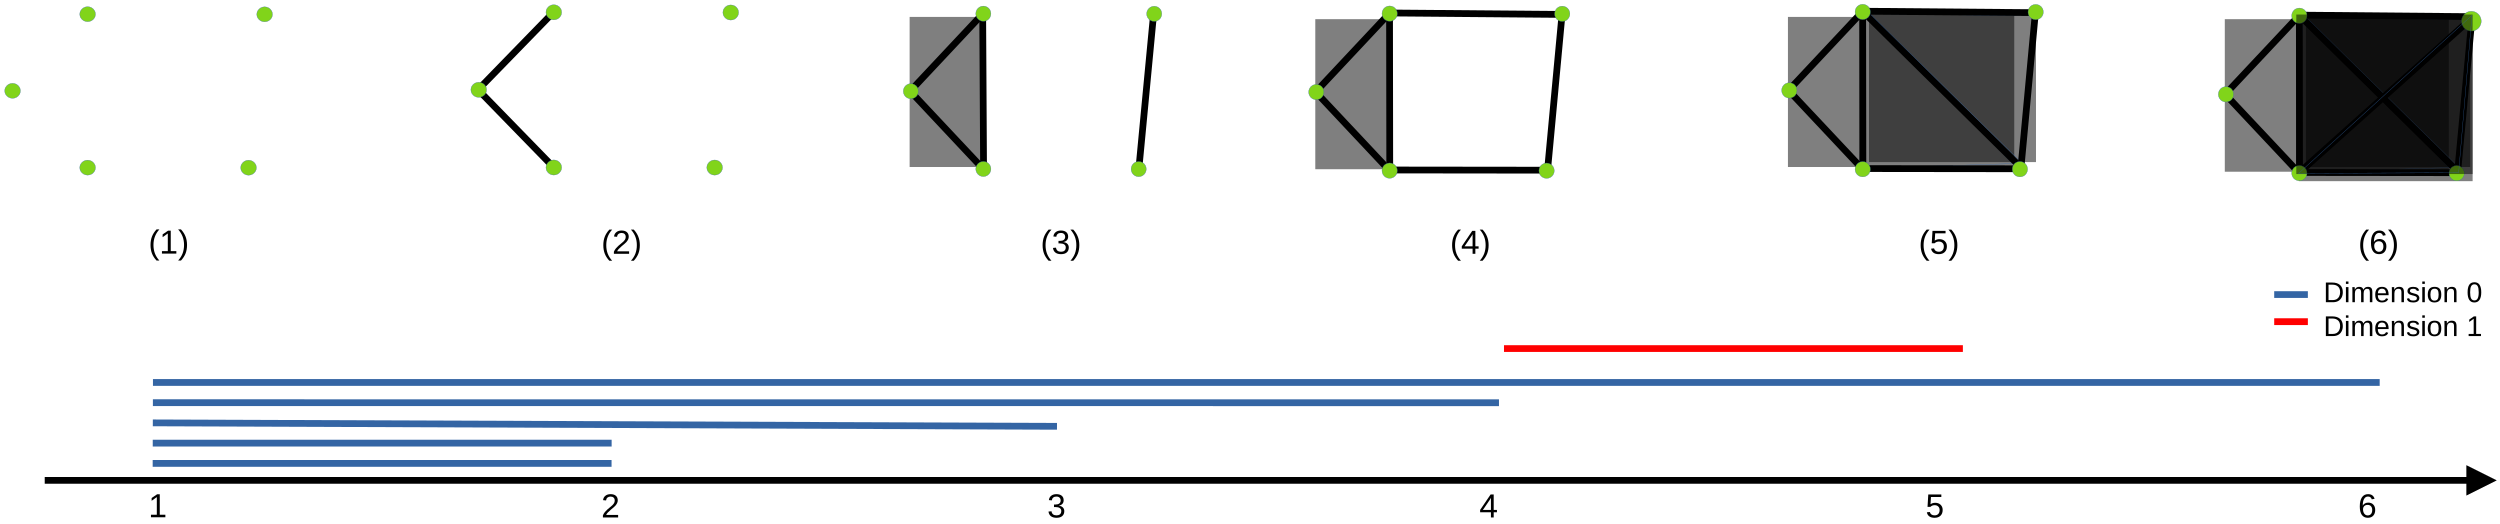
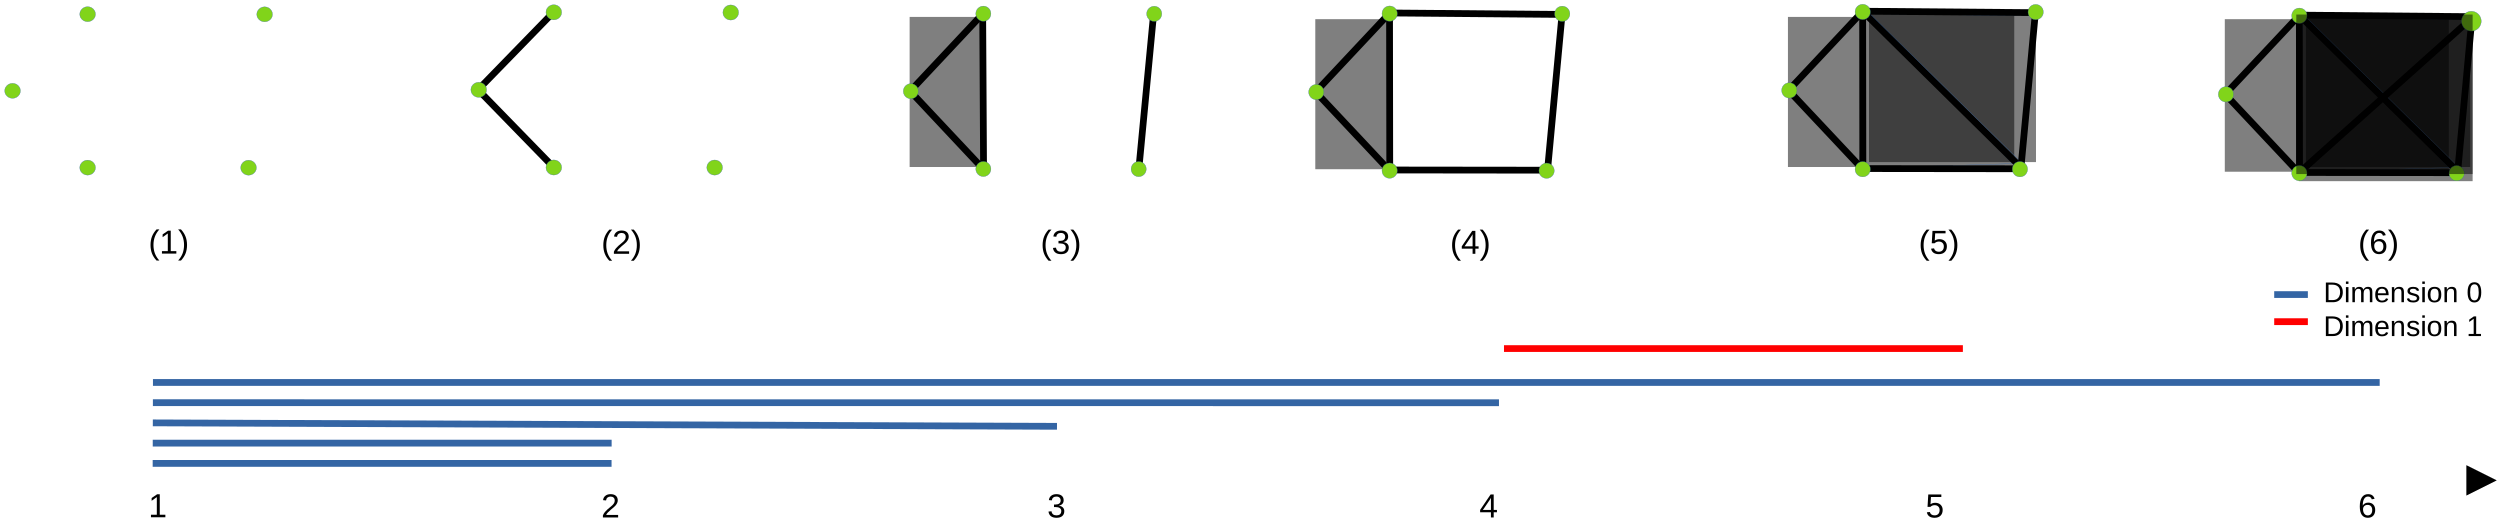
<svg xmlns="http://www.w3.org/2000/svg" xmlns:xlink="http://www.w3.org/1999/xlink" width="1047.401" height="219.685" viewBox="0 0 1047.401 219.685">
  <defs>
    <filter id="filter-remove-color" x="0%" y="0%" width="100%" height="100%">
      <feColorMatrix color-interpolation-filters="sRGB" values="0 0 0 0 1 0 0 0 0 1 0 0 0 0 1 0 0 0 1 0" />
    </filter>
    <filter id="filter-remove-color-and-invert-alpha" x="0%" y="0%" width="100%" height="100%">
      <feColorMatrix color-interpolation-filters="sRGB" values="0 0 0 0 1 0 0 0 0 1 0 0 0 0 1 0 0 0 -1 1" />
    </filter>
    <filter id="filter-0" x="0%" y="0%" width="100%" height="100%">
      <feImage xlink:href="#compositing-group-1" result="source" x="0" y="0" width="1508.257" height="316.346" />
      <feImage xlink:href="#compositing-group-2" result="destination" x="0" y="0" width="1508.257" height="316.346" />
      <feComposite in="source" in2="destination" operator="arithmetic" k1="0" k2="1" k3="1" k4="0" color-interpolation-filters="sRGB" />
    </filter>
    <filter id="filter-1" x="0%" y="0%" width="100%" height="100%">
      <feImage xlink:href="#compositing-group-4" result="source" x="0" y="0" width="1508.257" height="316.346" />
      <feImage xlink:href="#compositing-group-5" result="destination" x="0" y="0" width="1508.257" height="316.346" />
      <feComposite in="source" in2="destination" operator="arithmetic" k1="0" k2="1" k3="1" k4="0" color-interpolation-filters="sRGB" />
    </filter>
    <filter id="filter-2" x="0%" y="0%" width="100%" height="100%">
      <feImage xlink:href="#compositing-group-7" result="source" x="0" y="0" width="1508.257" height="316.346" />
      <feImage xlink:href="#compositing-group-8" result="destination" x="0" y="0" width="1508.257" height="316.346" />
      <feComposite in="source" in2="destination" operator="arithmetic" k1="0" k2="1" k3="1" k4="0" color-interpolation-filters="sRGB" />
    </filter>
    <filter id="filter-3" x="0%" y="0%" width="100%" height="100%">
      <feImage xlink:href="#compositing-group-10" result="source" x="0" y="0" width="1508.257" height="316.346" />
      <feImage xlink:href="#compositing-group-11" result="destination" x="0" y="0" width="1508.257" height="316.346" />
      <feComposite in="source" in2="destination" operator="arithmetic" k1="0" k2="1" k3="1" k4="0" color-interpolation-filters="sRGB" />
    </filter>
    <filter id="filter-4" x="0%" y="0%" width="100%" height="100%">
      <feImage xlink:href="#compositing-group-13" result="source" x="0" y="0" width="1508.257" height="316.346" />
      <feImage xlink:href="#compositing-group-14" result="destination" x="0" y="0" width="1508.257" height="316.346" />
      <feComposite in="source" in2="destination" operator="arithmetic" k1="0" k2="1" k3="1" k4="0" color-interpolation-filters="sRGB" />
    </filter>
    <filter id="filter-5" x="0%" y="0%" width="100%" height="100%">
      <feImage xlink:href="#compositing-group-16" result="source" x="0" y="0" width="1508.257" height="316.346" />
      <feImage xlink:href="#compositing-group-17" result="destination" x="0" y="0" width="1508.257" height="316.346" />
      <feComposite in="source" in2="destination" operator="arithmetic" k1="0" k2="1" k3="1" k4="0" color-interpolation-filters="sRGB" />
    </filter>
    <filter id="filter-6" x="0%" y="0%" width="100%" height="100%">
      <feImage xlink:href="#compositing-group-19" result="source" x="0" y="0" width="1508.257" height="316.346" />
      <feImage xlink:href="#compositing-group-20" result="destination" x="0" y="0" width="1508.257" height="316.346" />
      <feComposite in="source" in2="destination" operator="arithmetic" k1="0" k2="1" k3="1" k4="0" color-interpolation-filters="sRGB" />
    </filter>
    <filter id="filter-7" x="0%" y="0%" width="100%" height="100%">
      <feImage xlink:href="#compositing-group-22" result="source" x="0" y="0" width="1508.257" height="316.346" />
      <feImage xlink:href="#compositing-group-23" result="destination" x="0" y="0" width="1508.257" height="316.346" />
      <feComposite in="source" in2="destination" operator="arithmetic" k1="0" k2="1" k3="1" k4="0" color-interpolation-filters="sRGB" />
    </filter>
    <filter id="filter-8" x="0%" y="0%" width="100%" height="100%">
      <feImage xlink:href="#compositing-group-25" result="source" x="0" y="0" width="1508.257" height="316.346" />
      <feImage xlink:href="#compositing-group-26" result="destination" x="0" y="0" width="1508.257" height="316.346" />
      <feComposite in="source" in2="destination" operator="arithmetic" k1="0" k2="1" k3="1" k4="0" color-interpolation-filters="sRGB" />
    </filter>
    <filter id="filter-9" x="0%" y="0%" width="100%" height="100%">
      <feImage xlink:href="#compositing-group-28" result="source" x="0" y="0" width="1508.257" height="316.346" />
      <feImage xlink:href="#compositing-group-29" result="destination" x="0" y="0" width="1508.257" height="316.346" />
      <feComposite in="source" in2="destination" operator="arithmetic" k1="0" k2="1" k3="1" k4="0" color-interpolation-filters="sRGB" />
    </filter>
    <g>
      <g id="glyph-0-0">
        <path d="M 0.875 -3.625 C 0.875 -4.945 1.078 -6.129 1.484 -7.172 C 1.898 -8.223 2.535 -9.211 3.391 -10.141 L 4.578 -10.141 C 3.723 -9.191 3.098 -8.18 2.703 -7.109 C 2.305 -6.047 2.109 -4.883 2.109 -3.625 C 2.109 -2.363 2.301 -1.203 2.688 -0.141 C 3.082 0.922 3.711 1.93 4.578 2.891 L 3.391 2.891 C 2.523 1.961 1.891 0.977 1.484 -0.062 C 1.078 -1.113 0.875 -2.297 0.875 -3.609 Z M 0.875 -3.625 " />
      </g>
      <g id="glyph-0-1">
        <path d="M 1.062 0 L 1.062 -1.047 L 3.516 -1.047 L 3.516 -8.453 L 1.344 -6.891 L 1.344 -8.062 L 3.625 -9.625 L 4.75 -9.625 L 4.75 -1.047 L 7.094 -1.047 L 7.094 0 Z M 1.062 0 " />
      </g>
      <g id="glyph-0-2">
        <path d="M 3.797 -3.609 C 3.797 -2.285 3.586 -1.098 3.172 -0.047 C 2.754 0.992 2.117 1.973 1.266 2.891 L 0.078 2.891 C 0.93 1.941 1.555 0.938 1.953 -0.125 C 2.348 -1.188 2.547 -2.352 2.547 -3.625 C 2.547 -4.895 2.348 -6.055 1.953 -7.109 C 1.555 -8.172 0.93 -9.18 0.078 -10.141 L 1.266 -10.141 C 2.129 -9.203 2.766 -8.207 3.172 -7.156 C 3.586 -6.113 3.797 -4.938 3.797 -3.625 Z M 3.797 -3.609 " />
      </g>
      <g id="glyph-0-3">
        <path d="M 6.016 -2.172 L 6.016 0 L 4.859 0 L 4.859 -2.172 L 0.328 -2.172 L 0.328 -3.141 L 4.719 -9.625 L 6.016 -9.625 L 6.016 -3.141 L 7.375 -3.141 L 7.375 -2.172 Z M 4.859 -8.234 C 4.848 -8.203 4.781 -8.078 4.656 -7.859 C 4.539 -7.648 4.453 -7.504 4.391 -7.422 L 1.938 -3.797 L 1.562 -3.281 L 1.453 -3.141 L 4.859 -3.141 Z M 4.859 -8.234 " />
      </g>
      <g id="glyph-0-4">
        <path d="M 7.188 -3.141 C 7.188 -2.117 6.883 -1.316 6.281 -0.734 C 5.676 -0.148 4.844 0.141 3.781 0.141 C 2.883 0.141 2.16 -0.051 1.609 -0.438 C 1.055 -0.832 0.707 -1.406 0.562 -2.156 L 1.797 -2.297 C 2.055 -1.348 2.723 -0.875 3.797 -0.875 C 4.461 -0.875 4.977 -1.07 5.344 -1.469 C 5.719 -1.863 5.906 -2.41 5.906 -3.109 C 5.906 -3.711 5.719 -4.203 5.344 -4.578 C 4.969 -4.953 4.461 -5.141 3.828 -5.141 C 3.492 -5.141 3.18 -5.086 2.891 -4.984 C 2.609 -4.879 2.328 -4.695 2.047 -4.438 L 0.844 -4.438 L 1.156 -9.625 L 6.625 -9.625 L 6.625 -8.578 L 2.281 -8.578 L 2.094 -5.531 C 2.625 -5.938 3.285 -6.141 4.078 -6.141 C 5.023 -6.141 5.781 -5.859 6.344 -5.297 C 6.906 -4.742 7.188 -4.023 7.188 -3.141 Z M 7.188 -3.141 " />
      </g>
      <g id="glyph-0-5">
        <path d="M 0.703 0 L 0.703 -0.875 C 0.93 -1.406 1.211 -1.875 1.547 -2.281 C 1.891 -2.688 2.242 -3.051 2.609 -3.375 C 2.973 -3.707 3.336 -4.016 3.703 -4.297 C 4.066 -4.578 4.395 -4.859 4.688 -5.141 C 4.977 -5.43 5.211 -5.727 5.391 -6.031 C 5.566 -6.344 5.656 -6.695 5.656 -7.094 C 5.656 -7.613 5.5 -8.02 5.188 -8.312 C 4.883 -8.602 4.457 -8.75 3.906 -8.75 C 3.383 -8.75 2.953 -8.609 2.609 -8.328 C 2.273 -8.047 2.078 -7.645 2.016 -7.125 L 0.766 -7.25 C 0.848 -8.02 1.172 -8.629 1.734 -9.078 C 2.297 -9.535 3.02 -9.766 3.906 -9.766 C 4.875 -9.766 5.617 -9.535 6.141 -9.078 C 6.66 -8.617 6.922 -7.969 6.922 -7.125 C 6.922 -6.75 6.832 -6.379 6.656 -6.016 C 6.488 -5.648 6.238 -5.281 5.906 -4.906 C 5.57 -4.539 4.926 -3.973 3.969 -3.203 C 3.445 -2.766 3.031 -2.375 2.719 -2.031 C 2.414 -1.688 2.195 -1.359 2.062 -1.047 L 7.078 -1.047 L 7.078 0 Z M 0.703 0 " />
      </g>
      <g id="glyph-0-6">
        <path d="M 7.156 -2.656 C 7.156 -1.77 6.875 -1.082 6.312 -0.594 C 5.75 -0.102 4.945 0.141 3.906 0.141 C 2.926 0.141 2.145 -0.078 1.562 -0.516 C 0.988 -0.961 0.645 -1.613 0.531 -2.469 L 1.797 -2.594 C 1.961 -1.445 2.664 -0.875 3.906 -0.875 C 4.52 -0.875 5.004 -1.023 5.359 -1.328 C 5.711 -1.641 5.891 -2.098 5.891 -2.703 C 5.891 -3.223 5.688 -3.629 5.281 -3.922 C 4.875 -4.211 4.289 -4.359 3.531 -4.359 L 2.844 -4.359 L 2.844 -5.422 L 3.516 -5.422 C 4.18 -5.422 4.703 -5.566 5.078 -5.859 C 5.453 -6.16 5.641 -6.57 5.641 -7.094 C 5.641 -7.602 5.484 -8.004 5.172 -8.297 C 4.867 -8.598 4.422 -8.75 3.828 -8.75 C 3.285 -8.75 2.848 -8.609 2.516 -8.328 C 2.18 -8.055 1.988 -7.664 1.938 -7.156 L 0.703 -7.266 C 0.785 -8.047 1.109 -8.656 1.672 -9.094 C 2.234 -9.539 2.957 -9.766 3.844 -9.766 C 4.812 -9.766 5.562 -9.539 6.094 -9.094 C 6.625 -8.645 6.891 -8.02 6.891 -7.219 C 6.891 -6.602 6.719 -6.102 6.375 -5.719 C 6.031 -5.332 5.531 -5.07 4.875 -4.938 L 4.875 -4.906 C 5.602 -4.832 6.164 -4.594 6.562 -4.188 C 6.957 -3.781 7.156 -3.27 7.156 -2.656 Z M 7.156 -2.656 " />
      </g>
      <g id="glyph-0-7">
        <path d="M 7.156 -3.141 C 7.156 -2.129 6.879 -1.328 6.328 -0.734 C 5.785 -0.148 5.031 0.141 4.062 0.141 C 2.977 0.141 2.145 -0.258 1.562 -1.062 C 0.988 -1.875 0.703 -3.051 0.703 -4.594 C 0.703 -6.258 1 -7.535 1.594 -8.422 C 2.195 -9.316 3.051 -9.766 4.156 -9.766 C 5.602 -9.766 6.516 -9.113 6.891 -7.812 L 5.719 -7.594 C 5.477 -8.375 4.953 -8.766 4.141 -8.766 C 3.441 -8.766 2.898 -8.438 2.516 -7.781 C 2.129 -7.133 1.938 -6.191 1.938 -4.953 C 2.156 -5.367 2.469 -5.68 2.875 -5.891 C 3.281 -6.109 3.742 -6.219 4.266 -6.219 C 5.148 -6.219 5.852 -5.938 6.375 -5.375 C 6.895 -4.82 7.156 -4.078 7.156 -3.141 Z M 5.906 -3.094 C 5.906 -3.789 5.734 -4.328 5.391 -4.703 C 5.055 -5.078 4.582 -5.266 3.969 -5.266 C 3.395 -5.266 2.93 -5.098 2.578 -4.766 C 2.234 -4.43 2.062 -3.973 2.062 -3.391 C 2.062 -2.648 2.242 -2.039 2.609 -1.562 C 2.973 -1.094 3.441 -0.859 4.016 -0.859 C 4.609 -0.859 5.07 -1.055 5.406 -1.453 C 5.738 -1.848 5.906 -2.395 5.906 -3.094 Z M 5.906 -3.094 " />
      </g>
      <g id="glyph-1-0">
        <path d="M 8.078 -4.203 C 8.078 -3.348 7.91 -2.602 7.578 -1.969 C 7.242 -1.332 6.77 -0.844 6.156 -0.5 C 5.551 -0.164 4.852 0 4.062 0 L 0.984 0 L 0.984 -8.234 L 3.703 -8.234 C 5.098 -8.234 6.176 -7.883 6.938 -7.188 C 7.695 -6.488 8.078 -5.492 8.078 -4.203 Z M 6.953 -4.203 C 6.953 -5.223 6.672 -6 6.109 -6.531 C 5.547 -7.07 4.738 -7.344 3.688 -7.344 L 2.094 -7.344 L 2.094 -0.891 L 3.938 -0.891 C 4.539 -0.891 5.07 -1.02 5.531 -1.281 C 5.988 -1.551 6.336 -1.938 6.578 -2.438 C 6.828 -2.938 6.953 -3.523 6.953 -4.203 Z M 6.953 -4.203 " />
      </g>
      <g id="glyph-1-1">
        <path d="M 0.797 -7.672 L 0.797 -8.672 L 1.859 -8.672 L 1.859 -7.672 Z M 0.797 0 L 0.797 -6.328 L 1.859 -6.328 L 1.859 0 Z M 0.797 0 " />
      </g>
      <g id="glyph-1-2">
        <path d="M 4.484 0 L 4.484 -4.016 C 4.484 -4.617 4.398 -5.035 4.234 -5.266 C 4.066 -5.504 3.766 -5.625 3.328 -5.625 C 2.879 -5.625 2.523 -5.453 2.266 -5.109 C 2.004 -4.766 1.875 -4.285 1.875 -3.672 L 1.875 0 L 0.828 0 L 0.828 -4.969 C 0.828 -5.707 0.816 -6.16 0.797 -6.328 L 1.781 -6.328 C 1.789 -6.305 1.797 -6.25 1.797 -6.156 C 1.805 -6.07 1.812 -5.973 1.812 -5.859 C 1.82 -5.754 1.828 -5.547 1.828 -5.234 L 1.859 -5.234 C 2.078 -5.691 2.332 -6.004 2.625 -6.172 C 2.914 -6.348 3.273 -6.438 3.703 -6.438 C 4.18 -6.438 4.555 -6.344 4.828 -6.156 C 5.109 -5.969 5.305 -5.66 5.422 -5.234 L 5.438 -5.234 C 5.656 -5.66 5.914 -5.969 6.219 -6.156 C 6.531 -6.344 6.91 -6.438 7.359 -6.438 C 7.992 -6.438 8.457 -6.266 8.75 -5.922 C 9.039 -5.578 9.188 -5.008 9.188 -4.219 L 9.188 0 L 8.141 0 L 8.141 -4.016 C 8.141 -4.617 8.055 -5.035 7.891 -5.266 C 7.723 -5.504 7.422 -5.625 6.984 -5.625 C 6.523 -5.625 6.164 -5.453 5.906 -5.109 C 5.656 -4.773 5.531 -4.297 5.531 -3.672 L 5.531 0 Z M 4.484 0 " />
      </g>
      <g id="glyph-1-3">
        <path d="M 1.609 -2.938 C 1.609 -2.219 1.758 -1.66 2.062 -1.266 C 2.363 -0.867 2.801 -0.672 3.375 -0.672 C 3.832 -0.672 4.195 -0.758 4.469 -0.938 C 4.75 -1.125 4.938 -1.359 5.031 -1.641 L 5.953 -1.375 C 5.578 -0.383 4.719 0.109 3.375 0.109 C 2.438 0.109 1.723 -0.164 1.234 -0.719 C 0.754 -1.27 0.516 -2.098 0.516 -3.203 C 0.516 -4.242 0.754 -5.039 1.234 -5.594 C 1.723 -6.156 2.426 -6.438 3.344 -6.438 C 5.195 -6.438 6.125 -5.316 6.125 -3.078 L 6.125 -2.938 Z M 5.031 -3.75 C 4.977 -4.414 4.812 -4.898 4.531 -5.203 C 4.25 -5.504 3.844 -5.656 3.312 -5.656 C 2.801 -5.656 2.395 -5.484 2.094 -5.141 C 1.801 -4.805 1.645 -4.344 1.625 -3.75 Z M 5.031 -3.75 " />
      </g>
      <g id="glyph-1-4">
        <path d="M 4.828 0 L 4.828 -4.016 C 4.828 -4.43 4.785 -4.754 4.703 -4.984 C 4.617 -5.211 4.484 -5.375 4.297 -5.469 C 4.117 -5.57 3.859 -5.625 3.516 -5.625 C 3.016 -5.625 2.613 -5.453 2.312 -5.109 C 2.02 -4.766 1.875 -4.285 1.875 -3.672 L 1.875 0 L 0.828 0 L 0.828 -4.969 C 0.828 -5.707 0.816 -6.16 0.797 -6.328 L 1.781 -6.328 C 1.789 -6.305 1.797 -6.25 1.797 -6.156 C 1.805 -6.07 1.812 -5.973 1.812 -5.859 C 1.82 -5.754 1.828 -5.547 1.828 -5.234 L 1.859 -5.234 C 2.098 -5.672 2.375 -5.977 2.688 -6.156 C 3.008 -6.344 3.406 -6.438 3.875 -6.438 C 4.57 -6.438 5.078 -6.266 5.391 -5.922 C 5.711 -5.578 5.875 -5.008 5.875 -4.219 L 5.875 0 Z M 4.828 0 " />
      </g>
      <g id="glyph-1-5">
        <path d="M 5.547 -1.75 C 5.547 -1.156 5.32 -0.695 4.875 -0.375 C 4.426 -0.051 3.797 0.109 2.984 0.109 C 2.203 0.109 1.598 -0.016 1.172 -0.266 C 0.742 -0.523 0.461 -0.93 0.328 -1.484 L 1.266 -1.672 C 1.348 -1.328 1.531 -1.078 1.812 -0.922 C 2.094 -0.766 2.484 -0.688 2.984 -0.688 C 3.516 -0.688 3.906 -0.766 4.156 -0.922 C 4.406 -1.086 4.531 -1.336 4.531 -1.672 C 4.531 -1.922 4.441 -2.117 4.266 -2.266 C 4.098 -2.422 3.82 -2.551 3.438 -2.656 L 2.688 -2.859 C 2.082 -3.016 1.648 -3.164 1.391 -3.312 C 1.141 -3.469 0.941 -3.648 0.797 -3.859 C 0.648 -4.078 0.578 -4.344 0.578 -4.656 C 0.578 -5.227 0.781 -5.664 1.188 -5.969 C 1.602 -6.27 2.207 -6.422 3 -6.422 C 3.695 -6.422 4.25 -6.297 4.656 -6.047 C 5.07 -5.805 5.332 -5.414 5.438 -4.875 L 4.5 -4.75 C 4.438 -5.031 4.273 -5.242 4.016 -5.391 C 3.766 -5.547 3.426 -5.625 3 -5.625 C 2.52 -5.625 2.164 -5.551 1.938 -5.406 C 1.719 -5.27 1.609 -5.051 1.609 -4.75 C 1.609 -4.57 1.656 -4.426 1.75 -4.312 C 1.844 -4.195 1.977 -4.098 2.156 -4.016 C 2.344 -3.93 2.727 -3.816 3.312 -3.672 C 3.875 -3.535 4.273 -3.406 4.516 -3.281 C 4.766 -3.164 4.957 -3.035 5.094 -2.891 C 5.238 -2.742 5.348 -2.578 5.422 -2.391 C 5.504 -2.203 5.547 -1.988 5.547 -1.75 Z M 5.547 -1.75 " />
      </g>
      <g id="glyph-1-6">
        <path d="M 6.156 -3.172 C 6.156 -2.055 5.91 -1.227 5.422 -0.688 C 4.93 -0.156 4.223 0.109 3.297 0.109 C 2.379 0.109 1.68 -0.172 1.203 -0.734 C 0.734 -1.297 0.5 -2.109 0.5 -3.172 C 0.5 -5.348 1.445 -6.438 3.344 -6.438 C 4.301 -6.438 5.008 -6.172 5.469 -5.641 C 5.926 -5.109 6.156 -4.285 6.156 -3.172 Z M 5.047 -3.172 C 5.047 -4.047 4.914 -4.676 4.656 -5.062 C 4.395 -5.457 3.961 -5.656 3.359 -5.656 C 2.742 -5.656 2.297 -5.453 2.016 -5.047 C 1.742 -4.648 1.609 -4.023 1.609 -3.172 C 1.609 -2.336 1.742 -1.707 2.016 -1.281 C 2.285 -0.863 2.711 -0.656 3.297 -0.656 C 3.922 -0.656 4.367 -0.859 4.641 -1.266 C 4.91 -1.672 5.047 -2.305 5.047 -3.172 Z M 5.047 -3.172 " />
      </g>
      <g id="glyph-1-7">
</g>
      <g id="glyph-1-8">
        <path d="M 6.188 -4.125 C 6.188 -2.75 5.941 -1.695 5.453 -0.969 C 4.973 -0.25 4.258 0.109 3.312 0.109 C 2.363 0.109 1.648 -0.25 1.172 -0.969 C 0.703 -1.688 0.469 -2.738 0.469 -4.125 C 0.469 -5.531 0.695 -6.586 1.156 -7.297 C 1.625 -8.004 2.352 -8.359 3.344 -8.359 C 4.312 -8.359 5.023 -8 5.484 -7.281 C 5.953 -6.57 6.188 -5.52 6.188 -4.125 Z M 5.125 -4.125 C 5.125 -5.312 4.984 -6.172 4.703 -6.703 C 4.43 -7.234 3.977 -7.5 3.344 -7.5 C 2.695 -7.5 2.234 -7.234 1.953 -6.703 C 1.672 -6.18 1.531 -5.32 1.531 -4.125 C 1.531 -2.945 1.672 -2.086 1.953 -1.547 C 2.242 -1.016 2.703 -0.75 3.328 -0.75 C 3.941 -0.75 4.395 -1.023 4.688 -1.578 C 4.977 -2.129 5.125 -2.977 5.125 -4.125 Z M 5.125 -4.125 " />
      </g>
      <g id="glyph-1-9">
        <path d="M 0.906 0 L 0.906 -0.891 L 3.016 -0.891 L 3.016 -7.234 L 1.156 -5.906 L 1.156 -6.891 L 3.094 -8.234 L 4.062 -8.234 L 4.062 -0.891 L 6.078 -0.891 L 6.078 0 Z M 0.906 0 " />
      </g>
    </g>
    <clipPath id="clip-0">
      <path clip-rule="nonzero" d="M 0.449 0 L 1046.352 0 L 1046.352 219.371 L 0.449 219.371 Z M 0.449 0 " />
    </clipPath>
    <mask id="mask-0">
      <g filter="url(#filter-remove-color)">
        <rect x="-104.74" y="-21.968" width="1256.881" height="263.622" fill="rgb(0%, 0%, 0%)" fill-opacity="0.5" />
      </g>
    </mask>
    <g id="compositing-group-0" transform="translate(1193.428, 55.331)">
      <rect x="-1193.428" y="-55.331" width="1508.257" height="316.346" fill="rgb(0%, 0%, 0%)" fill-opacity="0" />
      <clipPath id="clip-1">
        <path clip-rule="nonzero" d="M 0.191 0.414 L 72.852 0.414 L 72.852 68.465 L 0.191 68.465 Z M 0.191 0.414 " />
      </clipPath>
      <g clip-path="url(#clip-1)">
        <path fill-rule="evenodd" fill="rgb(100%, 100%, 100%)" fill-opacity="1" d="M 0.191 66.68 L 72.824 0.418 L 0.473 0.418 L 0.473 68.434 L 1.918 65.801 Z M 0.191 66.68 " />
      </g>
    </g>
    <mask id="mask-1">
      <use xlink:href="#compositing-group-0" />
    </mask>
    <mask id="mask-2">
      <use xlink:href="#compositing-group-0" filter="url(#filter-remove-color-and-invert-alpha)" />
    </mask>
    <g id="compositing-group-1" mask="url(#mask-1)">
      <g transform="translate(1193.428, 55.331)">
        <rect x="-1193.428" y="-55.331" width="1508.257" height="316.346" fill="rgb(100%, 50.2%, 0%)" fill-opacity="1" />
      </g>
    </g>
    <g id="compositing-group-2" mask="url(#mask-2)">
      <g transform="translate(1193.428, 55.331)">
</g>
    </g>
    <clipPath id="clip-2">
      <rect x="0" y="0" width="73" height="69" />
    </clipPath>
    <g id="source-6" clip-path="url(#clip-2)">
      <g filter="url(#filter-0)" transform="translate(-1193.428, -55.331)">
        <rect x="0" y="0" width="1508.257" height="316.346" fill="rgb(0%, 0%, 0%)" fill-opacity="1" />
      </g>
    </g>
    <mask id="mask-3">
      <g filter="url(#filter-remove-color)">
        <rect x="-104.74" y="-21.968" width="1256.881" height="263.622" fill="rgb(0%, 0%, 0%)" fill-opacity="0.5" />
      </g>
    </mask>
    <g id="compositing-group-3" transform="translate(1009.428, 52.331)">
      <rect x="-1009.428" y="-52.331" width="1508.257" height="316.346" fill="rgb(0%, 0%, 0%)" fill-opacity="0" />
      <clipPath id="clip-3">
        <path clip-rule="nonzero" d="M 0.059 0.926 L 64.031 0.926 L 64.031 66.512 L 0.059 66.512 Z M 0.059 0.926 " />
      </clipPath>
      <g clip-path="url(#clip-3)">
        <path fill-rule="evenodd" fill="rgb(100%, 100%, 100%)" fill-opacity="1" d="M 0.059 66.48 L 2.836 0.926 L 64.004 64.559 Z M 0.059 66.48 " />
      </g>
    </g>
    <mask id="mask-4">
      <use xlink:href="#compositing-group-3" />
    </mask>
    <mask id="mask-5">
      <use xlink:href="#compositing-group-3" filter="url(#filter-remove-color-and-invert-alpha)" />
    </mask>
    <g id="compositing-group-4" mask="url(#mask-4)">
      <g transform="translate(1009.428, 52.331)">
        <rect x="-1009.428" y="-52.331" width="1508.257" height="316.346" fill="rgb(100%, 50.2%, 0%)" fill-opacity="1" />
      </g>
    </g>
    <g id="compositing-group-5" mask="url(#mask-5)">
      <g transform="translate(1009.428, 52.331)">
</g>
    </g>
    <clipPath id="clip-4">
      <rect x="0" y="0" width="65" height="67" />
    </clipPath>
    <g id="source-10" clip-path="url(#clip-4)">
      <g filter="url(#filter-1)" transform="translate(-1009.428, -52.331)">
        <rect x="0" y="0" width="1508.257" height="316.346" fill="rgb(0%, 0%, 0%)" fill-opacity="1" />
      </g>
    </g>
    <mask id="mask-6">
      <g filter="url(#filter-remove-color)">
        <rect x="-104.74" y="-21.968" width="1256.881" height="263.622" fill="rgb(0%, 0%, 0%)" fill-opacity="0.5" />
      </g>
    </mask>
    <g id="compositing-group-6" transform="translate(611.428, 55.331)">
      <rect x="-611.428" y="-55.331" width="1508.257" height="316.346" fill="rgb(0%, 0%, 0%)" fill-opacity="0" />
      <clipPath id="clip-5">
-         <path clip-rule="nonzero" d="M 0.902 0.953 L 30.395 0.953 L 30.395 62.887 L 0.902 62.887 Z M 0.902 0.953 " />
+         <path clip-rule="nonzero" d="M 0.902 0.953 L 30.395 0.953 L 30.395 62.887 Z M 0.902 0.953 " />
      </clipPath>
      <g clip-path="url(#clip-5)">
        <path fill-rule="evenodd" fill="rgb(100%, 100%, 100%)" fill-opacity="1" d="M 0.902 31.129 L 30.195 0.953 L 30.367 62.859 Z M 0.902 31.129 " />
      </g>
    </g>
    <mask id="mask-7">
      <use xlink:href="#compositing-group-6" />
    </mask>
    <mask id="mask-8">
      <use xlink:href="#compositing-group-6" filter="url(#filter-remove-color-and-invert-alpha)" />
    </mask>
    <g id="compositing-group-7" mask="url(#mask-7)">
      <g transform="translate(611.428, 55.331)">
        <rect x="-611.428" y="-55.331" width="1508.257" height="316.346" fill="rgb(100%, 50.2%, 0%)" fill-opacity="1" />
      </g>
    </g>
    <g id="compositing-group-8" mask="url(#mask-8)">
      <g transform="translate(611.428, 55.331)">
</g>
    </g>
    <clipPath id="clip-6">
      <rect x="0" y="0" width="31" height="63" />
    </clipPath>
    <g id="source-14" clip-path="url(#clip-6)">
      <g filter="url(#filter-2)" transform="translate(-611.428, -55.331)">
        <rect x="0" y="0" width="1508.257" height="316.346" fill="rgb(0%, 0%, 0%)" fill-opacity="1" />
      </g>
    </g>
    <mask id="mask-9">
      <g filter="url(#filter-remove-color)">
        <rect x="-104.74" y="-21.968" width="1256.881" height="263.622" fill="rgb(0%, 0%, 0%)" fill-opacity="0.5" />
      </g>
    </mask>
    <g id="compositing-group-9" transform="translate(1013.428, 53.331)">
      <rect x="-1013.428" y="-53.331" width="1508.257" height="316.346" fill="rgb(0%, 0%, 0%)" fill-opacity="0" />
      <clipPath id="clip-7">
        <path clip-rule="nonzero" d="M 0.391 0.746 L 69.062 0.746 L 69.062 62.594 L 0.391 62.594 Z M 0.391 0.746 " />
      </clipPath>
      <g clip-path="url(#clip-7)">
        <path fill-rule="evenodd" fill="rgb(100%, 100%, 100%)" fill-opacity="1" d="M 69.031 1.625 L 63.398 62.566 L 0.391 0.746 Z M 69.031 1.625 " />
      </g>
    </g>
    <mask id="mask-10">
      <use xlink:href="#compositing-group-9" />
    </mask>
    <mask id="mask-11">
      <use xlink:href="#compositing-group-9" filter="url(#filter-remove-color-and-invert-alpha)" />
    </mask>
    <g id="compositing-group-10" mask="url(#mask-10)">
      <g transform="translate(1013.428, 53.331)">
        <rect x="-1013.428" y="-53.331" width="1508.257" height="316.346" fill="rgb(100%, 50.2%, 0%)" fill-opacity="1" />
      </g>
    </g>
    <g id="compositing-group-11" mask="url(#mask-11)">
      <g transform="translate(1013.428, 53.331)">
</g>
    </g>
    <clipPath id="clip-8">
      <rect x="0" y="0" width="70" height="63" />
    </clipPath>
    <g id="source-18" clip-path="url(#clip-8)">
      <g filter="url(#filter-3)" transform="translate(-1013.428, -53.331)">
        <rect x="0" y="0" width="1508.257" height="316.346" fill="rgb(0%, 0%, 0%)" fill-opacity="1" />
      </g>
    </g>
    <mask id="mask-12">
      <g filter="url(#filter-remove-color)">
        <rect x="-104.74" y="-21.968" width="1256.881" height="263.622" fill="rgb(0%, 0%, 0%)" fill-opacity="0.5" />
      </g>
    </mask>
    <g id="compositing-group-12" transform="translate(781.428, 56.331)">
      <rect x="-781.428" y="-56.331" width="1508.257" height="316.346" fill="rgb(0%, 0%, 0%)" fill-opacity="0" />
      <clipPath id="clip-9">
        <path clip-rule="nonzero" d="M 0.707 0.039 L 30.512 0.039 L 30.512 62.621 L 0.707 62.621 Z M 0.707 0.039 " />
      </clipPath>
      <g clip-path="url(#clip-9)">
        <path fill-rule="evenodd" fill="rgb(100%, 100%, 100%)" fill-opacity="1" d="M 0.707 30.523 L 30.316 0.039 L 30.484 62.594 Z M 0.707 30.523 " />
      </g>
    </g>
    <mask id="mask-13">
      <use xlink:href="#compositing-group-12" />
    </mask>
    <mask id="mask-14">
      <use xlink:href="#compositing-group-12" filter="url(#filter-remove-color-and-invert-alpha)" />
    </mask>
    <g id="compositing-group-13" mask="url(#mask-13)">
      <g transform="translate(781.428, 56.331)">
        <rect x="-781.428" y="-56.331" width="1508.257" height="316.346" fill="rgb(100%, 50.2%, 0%)" fill-opacity="1" />
      </g>
    </g>
    <g id="compositing-group-14" mask="url(#mask-14)">
      <g transform="translate(781.428, 56.331)">
</g>
    </g>
    <clipPath id="clip-10">
      <rect x="0" y="0" width="31" height="63" />
    </clipPath>
    <g id="source-22" clip-path="url(#clip-10)">
      <g filter="url(#filter-4)" transform="translate(-781.428, -56.331)">
        <rect x="0" y="0" width="1508.257" height="316.346" fill="rgb(0%, 0%, 0%)" fill-opacity="1" />
      </g>
    </g>
    <mask id="mask-15">
      <g filter="url(#filter-remove-color)">
        <rect x="-104.74" y="-21.968" width="1256.881" height="263.622" fill="rgb(0%, 0%, 0%)" fill-opacity="0.5" />
      </g>
    </mask>
    <g id="compositing-group-15" transform="translate(979.428, 55.331)">
      <rect x="-979.428" y="-55.331" width="1508.257" height="316.346" fill="rgb(0%, 0%, 0%)" fill-opacity="0" />
      <clipPath id="clip-11">
        <path clip-rule="nonzero" d="M 0.848 0.301 L 30.711 0.301 L 30.711 62.973 L 0.848 62.973 Z M 0.848 0.301 " />
      </clipPath>
      <g clip-path="url(#clip-11)">
        <path fill-rule="evenodd" fill="rgb(100%, 100%, 100%)" fill-opacity="1" d="M 0.848 30.844 L 30.512 0.301 L 30.684 62.945 Z M 0.848 30.844 " />
      </g>
    </g>
    <mask id="mask-16">
      <use xlink:href="#compositing-group-15" />
    </mask>
    <mask id="mask-17">
      <use xlink:href="#compositing-group-15" filter="url(#filter-remove-color-and-invert-alpha)" />
    </mask>
    <g id="compositing-group-16" mask="url(#mask-16)">
      <g transform="translate(979.428, 55.331)">
        <rect x="-979.428" y="-55.331" width="1508.257" height="316.346" fill="rgb(100%, 50.2%, 0%)" fill-opacity="1" />
      </g>
    </g>
    <g id="compositing-group-17" mask="url(#mask-17)">
      <g transform="translate(979.428, 55.331)">
</g>
    </g>
    <clipPath id="clip-12">
      <rect x="0" y="0" width="31" height="63" />
    </clipPath>
    <g id="source-26" clip-path="url(#clip-12)">
      <g filter="url(#filter-5)" transform="translate(-979.428, -55.331)">
        <rect x="0" y="0" width="1508.257" height="316.346" fill="rgb(0%, 0%, 0%)" fill-opacity="1" />
      </g>
    </g>
    <mask id="mask-18">
      <g filter="url(#filter-remove-color)">
        <rect x="-104.74" y="-21.968" width="1256.881" height="263.622" fill="rgb(0%, 0%, 0%)" fill-opacity="0.5" />
      </g>
    </mask>
    <g id="compositing-group-18" transform="translate(1192.428, 54.331)">
      <rect x="-1192.428" y="-54.331" width="1508.257" height="316.346" fill="rgb(0%, 0%, 0%)" fill-opacity="0" />
      <clipPath id="clip-13">
        <path clip-rule="nonzero" d="M 0 0.566 L 64 0.566 L 64 66.152 L 0 66.152 Z M 0 0.566 " />
      </clipPath>
      <g clip-path="url(#clip-13)">
        <path fill-rule="evenodd" fill="rgb(100%, 100%, 100%)" fill-opacity="1" d="M 0 66.125 L 2.805 0.566 L 63.973 64.227 Z M 0 66.125 " />
      </g>
    </g>
    <mask id="mask-19">
      <use xlink:href="#compositing-group-18" />
    </mask>
    <mask id="mask-20">
      <use xlink:href="#compositing-group-18" filter="url(#filter-remove-color-and-invert-alpha)" />
    </mask>
    <g id="compositing-group-19" mask="url(#mask-19)">
      <g transform="translate(1192.428, 54.331)">
        <rect x="-1192.428" y="-54.331" width="1508.257" height="316.346" fill="rgb(100%, 50.2%, 0%)" fill-opacity="1" />
      </g>
    </g>
    <g id="compositing-group-20" mask="url(#mask-20)">
      <g transform="translate(1192.428, 54.331)">
</g>
    </g>
    <clipPath id="clip-14">
      <rect x="0" y="0" width="64" height="67" />
    </clipPath>
    <g id="source-30" clip-path="url(#clip-14)">
      <g filter="url(#filter-6)" transform="translate(-1192.428, -54.331)">
        <rect x="0" y="0" width="1508.257" height="316.346" fill="rgb(0%, 0%, 0%)" fill-opacity="1" />
      </g>
    </g>
    <mask id="mask-21">
      <g filter="url(#filter-remove-color)">
        <rect x="-104.74" y="-21.968" width="1256.881" height="263.622" fill="rgb(0%, 0%, 0%)" fill-opacity="0.5" />
      </g>
    </mask>
    <g id="compositing-group-21" transform="translate(1196.428, 55.331)">
      <rect x="-1196.428" y="-55.331" width="1508.257" height="316.346" fill="rgb(0%, 0%, 0%)" fill-opacity="0" />
      <clipPath id="clip-15">
        <path clip-rule="nonzero" d="M 0.359 0.359 L 69 0.359 L 69 62.266 L 0.359 62.266 Z M 0.359 0.359 " />
      </clipPath>
      <g clip-path="url(#clip-15)">
        <path fill-rule="evenodd" fill="rgb(100%, 100%, 100%)" fill-opacity="1" d="M 68.973 1.238 L 63.34 62.234 L 0.359 0.359 Z M 68.973 1.238 " />
      </g>
    </g>
    <mask id="mask-22">
      <use xlink:href="#compositing-group-21" />
    </mask>
    <mask id="mask-23">
      <use xlink:href="#compositing-group-21" filter="url(#filter-remove-color-and-invert-alpha)" />
    </mask>
    <g id="compositing-group-22" mask="url(#mask-22)">
      <g transform="translate(1196.428, 55.331)">
        <rect x="-1196.428" y="-55.331" width="1508.257" height="316.346" fill="rgb(100%, 50.2%, 0%)" fill-opacity="1" />
      </g>
    </g>
    <g id="compositing-group-23" mask="url(#mask-23)">
      <g transform="translate(1196.428, 55.331)">
</g>
    </g>
    <clipPath id="clip-16">
      <rect x="0" y="0" width="69" height="63" />
    </clipPath>
    <g id="source-34" clip-path="url(#clip-16)">
      <g filter="url(#filter-7)" transform="translate(-1196.428, -55.331)">
        <rect x="0" y="0" width="1508.257" height="316.346" fill="rgb(0%, 0%, 0%)" fill-opacity="1" />
      </g>
    </g>
    <mask id="mask-24">
      <g filter="url(#filter-remove-color)">
        <rect x="-104.74" y="-21.968" width="1256.881" height="263.622" fill="rgb(0%, 0%, 0%)" fill-opacity="0.5" />
      </g>
    </mask>
    <g id="compositing-group-24" transform="translate(1162.428, 56.331)">
      <rect x="-1162.428" y="-56.331" width="1508.257" height="316.346" fill="rgb(0%, 0%, 0%)" fill-opacity="0" />
      <clipPath id="clip-17">
        <path clip-rule="nonzero" d="M 0.789 0.945 L 30.652 0.945 L 30.652 63.641 L 0.789 63.641 Z M 0.789 0.945 " />
      </clipPath>
      <g clip-path="url(#clip-17)">
        <path fill-rule="evenodd" fill="rgb(100%, 100%, 100%)" fill-opacity="1" d="M 0.789 31.488 L 30.453 0.945 L 30.625 63.613 Z M 0.789 31.488 " />
      </g>
    </g>
    <mask id="mask-25">
      <use xlink:href="#compositing-group-24" />
    </mask>
    <mask id="mask-26">
      <use xlink:href="#compositing-group-24" filter="url(#filter-remove-color-and-invert-alpha)" />
    </mask>
    <g id="compositing-group-25" mask="url(#mask-25)">
      <g transform="translate(1162.428, 56.331)">
        <rect x="-1162.428" y="-56.331" width="1508.257" height="316.346" fill="rgb(100%, 50.2%, 0%)" fill-opacity="1" />
      </g>
    </g>
    <g id="compositing-group-26" mask="url(#mask-26)">
      <g transform="translate(1162.428, 56.331)">
</g>
    </g>
    <clipPath id="clip-18">
      <rect x="0" y="0" width="31" height="64" />
    </clipPath>
    <g id="source-38" clip-path="url(#clip-18)">
      <g filter="url(#filter-8)" transform="translate(-1162.428, -56.331)">
        <rect x="0" y="0" width="1508.257" height="316.346" fill="rgb(0%, 0%, 0%)" fill-opacity="1" />
      </g>
    </g>
    <mask id="mask-27">
      <g filter="url(#filter-remove-color)">
        <rect x="-104.74" y="-21.968" width="1256.881" height="263.622" fill="rgb(0%, 0%, 0%)" fill-opacity="0.5" />
      </g>
    </mask>
    <g id="compositing-group-27" transform="translate(1192.428, 54.331)">
      <rect x="-1192.428" y="-54.331" width="1508.257" height="316.346" fill="rgb(0%, 0%, 0%)" fill-opacity="0" />
      <clipPath id="clip-19">
-         <path clip-rule="nonzero" d="M 0.965 0.426 L 73.652 0.426 L 73.652 66.719 L 0.965 66.719 Z M 0.965 0.426 " />
-       </clipPath>
+         </clipPath>
      <g clip-path="url(#clip-19)">
        <path fill-rule="evenodd" fill="rgb(100%, 100%, 100%)" fill-opacity="1" d="M 0.965 66.691 L 73.625 0.426 L 68.047 66.348 L 1.246 66.66 Z M 0.965 66.691 " />
      </g>
    </g>
    <mask id="mask-28">
      <use xlink:href="#compositing-group-27" />
    </mask>
    <mask id="mask-29">
      <use xlink:href="#compositing-group-27" filter="url(#filter-remove-color-and-invert-alpha)" />
    </mask>
    <g id="compositing-group-28" mask="url(#mask-28)">
      <g transform="translate(1192.428, 54.331)">
        <rect x="-1192.428" y="-54.331" width="1508.257" height="316.346" fill="rgb(100%, 50.2%, 0%)" fill-opacity="1" />
      </g>
    </g>
    <g id="compositing-group-29" mask="url(#mask-29)">
      <g transform="translate(1192.428, 54.331)">
</g>
    </g>
    <clipPath id="clip-20">
      <rect x="0" y="0" width="74" height="67" />
    </clipPath>
    <g id="source-42" clip-path="url(#clip-20)">
      <g filter="url(#filter-9)" transform="translate(-1192.428, -54.331)">
        <rect x="0" y="0" width="1508.257" height="316.346" fill="rgb(0%, 0%, 0%)" fill-opacity="1" />
      </g>
    </g>
    <clipPath id="clip-21">
      <path clip-rule="nonzero" d="M 1033 194 L 1046.352 194 L 1046.352 208 L 1033 208 Z M 1033 194 " />
    </clipPath>
  </defs>
  <g clip-path="url(#clip-0)">
    <rect x="-104.74" y="-21.968" width="1256.881" height="263.622" fill="rgb(100%, 100%, 100%)" fill-opacity="1" />
  </g>
  <g mask="url(#mask-0)">
    <use xlink:href="#source-6" transform="matrix(1, 0, 0, 1, 963, 7)" />
  </g>
  <path fill="none" stroke-width="0.12" stroke-linecap="butt" stroke-linejoin="round" stroke="rgb(20.399%, 39.6%, 64.299%)" stroke-opacity="1" stroke-miterlimit="10" d="M 0.001 0.001 L 72.738 66.357 L 0.283 66.357 L 0.283 -1.756 L 1.73 0.881 Z M 0.001 0.001 " transform="matrix(0.999, 0, 0, -0.999, 963.19, 73.68)" />
  <g mask="url(#mask-3)">
    <use xlink:href="#source-10" transform="matrix(1, 0, 0, 1, 779, 4)" />
  </g>
  <path fill="none" stroke-width="0.12" stroke-linecap="butt" stroke-linejoin="round" stroke="rgb(20.399%, 39.6%, 64.299%)" stroke-opacity="1" stroke-miterlimit="10" d="M -0.002 0.001 L 2.78 65.65 L 64.035 1.926 Z M -0.002 0.001 " transform="matrix(0.999, 0, 0, -0.999, 779.06, 70.482)" />
  <path fill="none" stroke-width="2.835" stroke-linecap="butt" stroke-linejoin="round" stroke="rgb(0%, 0%, 0%)" stroke-opacity="1" stroke-miterlimit="10" d="M 0 0.001 L 66.33 -65.452 " transform="matrix(0.999, 0, 0, -0.999, 780.39, 4.727)" />
  <g mask="url(#mask-6)">
    <use xlink:href="#source-14" transform="matrix(1, 0, 0, 1, 381, 7)" />
  </g>
  <path fill="none" stroke-width="0.12" stroke-linecap="butt" stroke-linejoin="round" stroke="rgb(20.399%, 39.6%, 64.299%)" stroke-opacity="1" stroke-miterlimit="10" d="M 0.001 -0.001 L 29.336 30.218 L 29.509 -31.777 Z M 0.001 -0.001 " transform="matrix(0.999, 0, 0, -0.999, 381.901, 38.128)" />
  <path fill="none" stroke-width="2.835" stroke-linecap="butt" stroke-linejoin="round" stroke="rgb(0%, 0%, 0%)" stroke-opacity="1" stroke-miterlimit="10" d="M -0 -0 L -6.263 -65.794 " transform="matrix(0.999, 0, 0, -0.999, 483.32, 5.746)" />
  <path fill="none" stroke-width="2.835" stroke-linecap="butt" stroke-linejoin="round" stroke="rgb(0%, 0%, 0%)" stroke-opacity="1" stroke-miterlimit="10" d="M -0 -0.001 L 0.368 -65.282 " transform="matrix(0.999, 0, 0, -0.999, 411.707, 5.718)" />
  <g mask="url(#mask-9)">
    <use xlink:href="#source-18" transform="matrix(1, 0, 0, 1, 783, 5)" />
  </g>
  <path fill="none" stroke-width="0.12" stroke-linecap="butt" stroke-linejoin="round" stroke="rgb(20.399%, 39.6%, 64.299%)" stroke-opacity="1" stroke-miterlimit="10" d="M -0.001 -0.002 L -5.642 -61.03 L -68.74 0.879 Z M -0.001 -0.002 " transform="matrix(0.999, 0, 0, -0.999, 852.033, 6.623)" />
  <g mask="url(#mask-12)">
    <use xlink:href="#source-22" transform="matrix(1, 0, 0, 1, 551, 8)" />
  </g>
  <path fill="none" stroke-width="0.12" stroke-linecap="butt" stroke-linejoin="round" stroke="rgb(20.399%, 39.6%, 64.299%)" stroke-opacity="1" stroke-miterlimit="10" d="M -0 0 L 29.652 30.528 L 29.82 -32.116 Z M -0 0 " transform="matrix(0.999, 0, 0, -0.999, 551.707, 38.524)" />
  <path fill="none" stroke-width="2.835" stroke-linecap="butt" stroke-linejoin="round" stroke="rgb(0%, 0%, 0%)" stroke-opacity="1" stroke-miterlimit="10" d="M -0.001 -0.001 L 66.02 -0.083 " transform="matrix(0.999, 0, 0, -0.999, 582.165, 71.218)" />
  <path fill="none" stroke-width="2.835" stroke-linecap="butt" stroke-linejoin="round" stroke="rgb(0%, 0%, 0%)" stroke-opacity="1" stroke-miterlimit="10" d="M 0.001 -0.001 L -6.121 -65.681 " transform="matrix(0.999, 0, 0, -0.999, 654.515, 5.152)" />
  <path fill="none" stroke-width="2.835" stroke-linecap="butt" stroke-linejoin="round" stroke="rgb(0%, 0%, 0%)" stroke-opacity="1" stroke-miterlimit="10" d="M -0.001 0.001 L 0.085 -66.247 " transform="matrix(0.999, 0, 0, -0.999, 582.165, 5.434)" />
  <path fill="none" stroke-width="2.835" stroke-linecap="butt" stroke-linejoin="round" stroke="rgb(0%, 0%, 0%)" stroke-opacity="1" stroke-miterlimit="10" d="M -0.001 0.001 L 73.585 -0.625 " transform="matrix(0.999, 0, 0, -0.999, 582.165, 5.434)" />
  <path fill="none" stroke-width="2.835" stroke-linecap="butt" stroke-linejoin="round" stroke="rgb(0%, 0%, 0%)" stroke-opacity="1" stroke-miterlimit="10" d="M -0.002 0.001 L 31.833 -32.683 " transform="matrix(0.999, 0, 0, -0.999, 200.318, 37.618)" />
  <path fill="none" stroke-width="2.835" stroke-linecap="butt" stroke-linejoin="round" stroke="rgb(0%, 0%, 0%)" stroke-opacity="1" stroke-miterlimit="10" d="M -0.001 0 L 31.552 32.43 " transform="matrix(0.999, 0, 0, -0.999, 200.29, 37.59)" />
  <path fill-rule="evenodd" fill="rgb(50.6%, 83.099%, 10.199%)" fill-opacity="1" stroke-width="0.12" stroke-linecap="butt" stroke-linejoin="round" stroke="rgb(20.399%, 39.6%, 64.299%)" stroke-opacity="1" stroke-miterlimit="10" d="M 0 0 C 0 -0.539 -0.14 -1.107 -0.453 -1.588 C -0.739 -2.042 -1.134 -2.437 -1.643 -2.722 C -2.155 -3.004 -2.722 -3.145 -3.289 -3.145 C -3.857 -3.145 -4.424 -3.004 -4.932 -2.722 C -5.441 -2.437 -5.84 -2.042 -6.122 -1.588 C -6.435 -1.107 -6.575 -0.539 -6.575 0 C -6.575 0.54 -6.435 1.108 -6.122 1.561 C -5.84 2.042 -5.441 2.438 -4.932 2.723 C -4.424 3.005 -3.857 3.146 -3.289 3.146 C -2.722 3.146 -2.155 3.005 -1.643 2.723 C -1.134 2.438 -0.739 2.042 -0.453 1.561 C -0.14 1.108 0 0.54 0 0 Z M 0 0 " transform="matrix(0.999, 0, 0, -0.999, 8.546, 38.043)" />
  <path fill-rule="evenodd" fill="rgb(50.6%, 83.099%, 10.199%)" fill-opacity="1" stroke-width="0.12" stroke-linecap="butt" stroke-linejoin="round" stroke="rgb(20.399%, 39.6%, 64.299%)" stroke-opacity="1" stroke-miterlimit="10" d="M 0.002 -0.001 C 0.002 -0.537 -0.143 -1.104 -0.456 -1.585 C -0.738 -2.043 -1.133 -2.438 -1.645 -2.72 C -2.154 -3.005 -2.721 -3.146 -3.288 -3.146 C -3.855 -3.146 -4.423 -3.005 -4.931 -2.72 C -5.443 -2.438 -5.839 -2.043 -6.124 -1.585 C -6.433 -1.104 -6.578 -0.537 -6.578 -0.001 C -6.578 0.539 -6.433 1.106 -6.124 1.56 C -5.839 2.041 -5.443 2.436 -4.931 2.722 C -4.423 3.003 -3.855 3.148 -3.288 3.148 C -2.721 3.148 -2.154 3.003 -1.645 2.722 C -1.133 2.436 -0.738 2.041 -0.456 1.56 C -0.143 1.106 0.002 0.539 0.002 -0.001 Z M 0.002 -0.001 " transform="matrix(0.999, 0, 0, -0.999, 39.994, 5.944)" />
  <path fill-rule="evenodd" fill="rgb(50.6%, 83.099%, 10.199%)" fill-opacity="1" stroke-width="0.12" stroke-linecap="butt" stroke-linejoin="round" stroke="rgb(20.399%, 39.6%, 64.299%)" stroke-opacity="1" stroke-miterlimit="10" d="M 0.002 -0 C 0.002 -0.54 -0.143 -1.107 -0.456 -1.589 C -0.738 -2.042 -1.133 -2.437 -1.645 -2.723 C -2.154 -3.005 -2.721 -3.145 -3.288 -3.145 C -3.855 -3.145 -4.423 -3.005 -4.931 -2.723 C -5.443 -2.437 -5.839 -2.042 -6.124 -1.589 C -6.433 -1.107 -6.578 -0.54 -6.578 -0 C -6.578 0.54 -6.433 1.107 -6.124 1.561 C -5.839 2.042 -5.443 2.437 -4.931 2.722 C -4.423 3.004 -3.855 3.145 -3.288 3.145 C -2.721 3.145 -2.154 3.004 -1.645 2.722 C -1.133 2.437 -0.738 2.042 -0.456 1.561 C -0.143 1.107 0.002 0.54 0.002 -0 Z M 0.002 -0 " transform="matrix(0.999, 0, 0, -0.999, 39.994, 70.226)" />
  <path fill-rule="evenodd" fill="rgb(50.6%, 83.099%, 10.199%)" fill-opacity="1" stroke-width="0.12" stroke-linecap="butt" stroke-linejoin="round" stroke="rgb(20.399%, 39.6%, 64.299%)" stroke-opacity="1" stroke-miterlimit="10" d="M -0.001 0.001 C -0.001 -0.539 -0.141 -1.106 -0.454 -1.587 C -0.736 -2.041 -1.135 -2.44 -1.644 -2.721 C -2.152 -3.007 -2.719 -3.148 -3.287 -3.148 C -3.854 -3.148 -4.421 -3.007 -4.933 -2.721 C -5.442 -2.44 -5.837 -2.041 -6.123 -1.587 C -6.436 -1.106 -6.576 -0.539 -6.576 0.001 C -6.576 0.537 -6.436 1.104 -6.123 1.558 C -5.837 2.039 -5.442 2.438 -4.933 2.72 C -4.421 3.006 -3.854 3.146 -3.287 3.146 C -2.719 3.146 -2.152 3.006 -1.644 2.72 C -1.135 2.438 -0.736 2.039 -0.454 1.558 C -0.141 1.104 -0.001 0.537 -0.001 0.001 Z M -0.001 0.001 " transform="matrix(0.999, 0, 0, -0.999, 107.419, 70.255)" />
  <path fill-rule="evenodd" fill="rgb(50.6%, 83.099%, 10.199%)" fill-opacity="1" stroke-width="0.12" stroke-linecap="butt" stroke-linejoin="round" stroke="rgb(20.399%, 39.6%, 64.299%)" stroke-opacity="1" stroke-miterlimit="10" d="M 0 0 C 0 -0.539 -0.141 -1.107 -0.453 -1.588 C -0.735 -2.042 -1.134 -2.437 -1.643 -2.722 C -2.155 -3.004 -2.722 -3.149 -3.29 -3.149 C -3.857 -3.149 -4.42 -3.004 -4.933 -2.722 C -5.441 -2.437 -5.84 -2.042 -6.122 -1.588 C -6.435 -1.107 -6.576 -0.539 -6.576 0 C -6.576 0.536 -6.435 1.104 -6.122 1.557 C -5.84 2.042 -5.441 2.437 -4.933 2.719 C -4.42 3.005 -3.857 3.146 -3.29 3.146 C -2.722 3.146 -2.155 3.005 -1.643 2.719 C -1.134 2.437 -0.735 2.042 -0.453 1.557 C -0.141 1.104 0 0.536 0 0 Z M 0 0 " transform="matrix(0.999, 0, 0, -0.999, 114.156, 6)" />
  <path fill-rule="evenodd" fill="rgb(50.6%, 83.099%, 10.199%)" fill-opacity="1" stroke-width="0.12" stroke-linecap="butt" stroke-linejoin="round" stroke="rgb(20.399%, 39.6%, 64.299%)" stroke-opacity="1" stroke-miterlimit="10" d="M -0.002 0.001 C -0.002 -0.566 -0.143 -1.106 -0.456 -1.587 C -0.737 -2.069 -1.132 -2.468 -1.645 -2.749 C -2.153 -3.035 -2.721 -3.176 -3.288 -3.176 C -3.855 -3.176 -4.422 -3.035 -4.935 -2.749 C -5.443 -2.468 -5.838 -2.069 -6.124 -1.587 C -6.437 -1.106 -6.578 -0.566 -6.578 0.001 C -6.578 0.568 -6.437 1.104 -6.124 1.585 C -5.838 2.07 -5.443 2.465 -4.935 2.751 C -4.422 3.033 -3.855 3.173 -3.288 3.173 C -2.721 3.173 -2.153 3.033 -1.645 2.751 C -1.132 2.465 -0.737 2.07 -0.456 1.585 C -0.143 1.104 -0.002 0.568 -0.002 0.001 Z M -0.002 0.001 " transform="matrix(0.999, 0, 0, -0.999, 203.857, 37.618)" />
  <path fill-rule="evenodd" fill="rgb(50.6%, 83.099%, 10.199%)" fill-opacity="1" stroke-width="0.12" stroke-linecap="butt" stroke-linejoin="round" stroke="rgb(20.399%, 39.6%, 64.299%)" stroke-opacity="1" stroke-miterlimit="10" d="M -0 -0.001 C -0 -0.568 -0.141 -1.104 -0.454 -1.589 C -0.736 -2.07 -1.135 -2.465 -1.643 -2.751 C -2.156 -3.032 -2.723 -3.173 -3.29 -3.173 C -3.858 -3.173 -4.425 -3.032 -4.933 -2.751 C -5.442 -2.465 -5.841 -2.07 -6.123 -1.589 C -6.435 -1.104 -6.576 -0.568 -6.576 -0.001 C -6.576 0.566 -6.435 1.106 -6.123 1.587 C -5.841 2.069 -5.442 2.468 -4.933 2.749 C -4.425 3.035 -3.858 3.176 -3.29 3.176 C -2.723 3.176 -2.156 3.035 -1.643 2.749 C -1.135 2.468 -0.736 2.069 -0.454 1.587 C -0.141 1.106 -0 0.566 -0 -0.001 Z M -0 -0.001 " transform="matrix(0.999, 0, 0, -0.999, 235.305, 5.152)" />
  <path fill-rule="evenodd" fill="rgb(50.6%, 83.099%, 10.199%)" fill-opacity="1" stroke-width="0.12" stroke-linecap="butt" stroke-linejoin="round" stroke="rgb(20.399%, 39.6%, 64.299%)" stroke-opacity="1" stroke-miterlimit="10" d="M -0 -0.002 C -0 -0.569 -0.141 -1.105 -0.454 -1.586 C -0.736 -2.071 -1.135 -2.466 -1.643 -2.748 C -2.156 -3.033 -2.723 -3.174 -3.29 -3.174 C -3.858 -3.174 -4.425 -3.033 -4.933 -2.748 C -5.442 -2.466 -5.841 -2.071 -6.123 -1.586 C -6.435 -1.105 -6.576 -0.569 -6.576 -0.002 C -6.576 0.566 -6.435 1.106 -6.123 1.587 C -5.841 2.072 -5.442 2.467 -4.933 2.749 C -4.425 3.034 -3.858 3.175 -3.29 3.175 C -2.723 3.175 -2.156 3.034 -1.643 2.749 C -1.135 2.467 -0.736 2.072 -0.454 1.587 C -0.141 1.106 -0 0.566 -0 -0.002 Z M -0 -0.002 " transform="matrix(0.999, 0, 0, -0.999, 235.305, 70.17)" />
  <path fill-rule="evenodd" fill="rgb(50.6%, 83.099%, 10.199%)" fill-opacity="1" stroke-width="0.12" stroke-linecap="butt" stroke-linejoin="round" stroke="rgb(20.399%, 39.6%, 64.299%)" stroke-opacity="1" stroke-miterlimit="10" d="M -0.001 -0.001 C -0.001 -0.568 -0.142 -1.104 -0.451 -1.589 C -0.737 -2.07 -1.132 -2.465 -1.644 -2.751 C -2.153 -3.033 -2.72 -3.173 -3.287 -3.173 C -3.854 -3.173 -4.422 -3.033 -4.93 -2.751 C -5.443 -2.465 -5.838 -2.07 -6.123 -1.589 C -6.432 -1.104 -6.577 -0.568 -6.577 -0.001 C -6.577 0.566 -6.432 1.106 -6.123 1.587 C -5.838 2.068 -5.443 2.467 -4.93 2.749 C -4.422 3.035 -3.854 3.176 -3.287 3.176 C -2.72 3.176 -2.153 3.035 -1.644 2.749 C -1.132 2.467 -0.737 2.068 -0.451 1.587 C -0.142 1.106 -0.001 0.566 -0.001 -0.001 Z M -0.001 -0.001 " transform="matrix(0.999, 0, 0, -0.999, 302.7, 70.198)" />
  <path fill-rule="evenodd" fill="rgb(50.6%, 83.099%, 10.199%)" fill-opacity="1" stroke-width="0.12" stroke-linecap="butt" stroke-linejoin="round" stroke="rgb(20.399%, 39.6%, 64.299%)" stroke-opacity="1" stroke-miterlimit="10" d="M -0 -0.002 C -0 -0.565 -0.141 -1.105 -0.454 -1.586 C -0.736 -2.067 -1.135 -2.466 -1.643 -2.752 C -2.156 -3.033 -2.719 -3.174 -3.286 -3.174 C -3.854 -3.174 -4.421 -3.033 -4.933 -2.752 C -5.442 -2.466 -5.841 -2.067 -6.122 -1.586 C -6.435 -1.105 -6.576 -0.565 -6.576 -0.002 C -6.576 0.565 -6.435 1.105 -6.122 1.586 C -5.841 2.068 -5.442 2.467 -4.933 2.748 C -4.421 3.034 -3.854 3.175 -3.286 3.175 C -2.719 3.175 -2.156 3.034 -1.643 2.748 C -1.135 2.467 -0.736 2.068 -0.454 1.586 C -0.141 1.105 -0 0.565 -0 -0.002 Z M -0 -0.002 " transform="matrix(0.999, 0, 0, -0.999, 309.438, 5.236)" />
  <path fill="none" stroke-width="2.835" stroke-linecap="butt" stroke-linejoin="round" stroke="rgb(0%, 0%, 0%)" stroke-opacity="1" stroke-miterlimit="10" d="M 0.001 0 L 31.068 -33.082 " transform="matrix(0.999, 0, 0, -0.999, 551.226, 38.524)" />
  <path fill="none" stroke-width="2.835" stroke-linecap="butt" stroke-linejoin="round" stroke="rgb(0%, 0%, 0%)" stroke-opacity="1" stroke-miterlimit="10" d="M 0.001 0 L 30.784 32.825 " transform="matrix(0.999, 0, 0, -0.999, 551.198, 38.524)" />
  <path fill-rule="evenodd" fill="rgb(50.6%, 83.099%, 10.199%)" fill-opacity="1" stroke-width="0.12" stroke-linecap="butt" stroke-linejoin="round" stroke="rgb(20.399%, 39.6%, 64.299%)" stroke-opacity="1" stroke-miterlimit="10" d="M -0 -0.001 C -0 -0.537 -0.141 -1.105 -0.427 -1.59 C -0.708 -2.098 -1.107 -2.493 -1.589 -2.779 C -2.097 -3.06 -2.637 -3.201 -3.204 -3.201 C -3.771 -3.201 -4.307 -3.06 -4.792 -2.779 C -5.301 -2.493 -5.7 -2.098 -5.982 -1.59 C -6.263 -1.105 -6.408 -0.537 -6.408 -0.001 C -6.408 0.566 -6.263 1.133 -5.982 1.614 C -5.7 2.127 -5.301 2.522 -4.792 2.807 C -4.307 3.089 -3.771 3.23 -3.204 3.23 C -2.637 3.23 -2.097 3.089 -1.589 2.807 C -1.107 2.522 -0.708 2.127 -0.427 1.614 C -0.141 1.133 -0 0.566 -0 -0.001 Z M -0 -0.001 " transform="matrix(0.999, 0, 0, -0.999, 554.68, 38.581)" />
  <path fill-rule="evenodd" fill="rgb(50.6%, 83.099%, 10.199%)" fill-opacity="1" stroke-width="0.12" stroke-linecap="butt" stroke-linejoin="round" stroke="rgb(20.399%, 39.6%, 64.299%)" stroke-opacity="1" stroke-miterlimit="10" d="M 0.002 -0.001 C 0.002 -0.537 -0.143 -1.104 -0.424 -1.585 C -0.71 -2.098 -1.105 -2.493 -1.618 -2.778 C -2.099 -3.06 -2.666 -3.205 -3.202 -3.205 C -3.769 -3.205 -4.336 -3.06 -4.817 -2.778 C -5.33 -2.493 -5.725 -2.098 -6.011 -1.585 C -6.292 -1.104 -6.433 -0.537 -6.433 -0.001 C -6.433 0.566 -6.292 1.133 -6.011 1.615 C -5.725 2.127 -5.33 2.522 -4.817 2.808 C -4.336 3.089 -3.769 3.23 -3.202 3.23 C -2.666 3.23 -2.099 3.089 -1.618 2.808 C -1.105 2.522 -0.71 2.127 -0.424 1.615 C -0.143 1.133 0.002 0.566 0.002 -0.001 Z M 0.002 -0.001 " transform="matrix(0.999, 0, 0, -0.999, 585.42, 5.718)" />
  <path fill-rule="evenodd" fill="rgb(50.6%, 83.099%, 10.199%)" fill-opacity="1" stroke-width="0.12" stroke-linecap="butt" stroke-linejoin="round" stroke="rgb(20.399%, 39.6%, 64.299%)" stroke-opacity="1" stroke-miterlimit="10" d="M 0.002 0 C 0.002 -0.539 -0.143 -1.107 -0.424 -1.588 C -0.71 -2.096 -1.105 -2.495 -1.618 -2.777 C -2.099 -3.063 -2.666 -3.203 -3.202 -3.203 C -3.769 -3.203 -4.336 -3.063 -4.817 -2.777 C -5.33 -2.495 -5.725 -2.096 -6.011 -1.588 C -6.292 -1.107 -6.433 -0.539 -6.433 0 C -6.433 0.568 -6.292 1.135 -6.011 1.616 C -5.725 2.125 -5.33 2.524 -4.817 2.805 C -4.336 3.091 -3.769 3.232 -3.202 3.232 C -2.666 3.232 -2.099 3.091 -1.618 2.805 C -1.105 2.524 -0.71 2.125 -0.424 1.616 C -0.143 1.135 0.002 0.568 0.002 0 Z M 0.002 0 " transform="matrix(0.999, 0, 0, -0.999, 585.42, 71.5)" />
  <path fill-rule="evenodd" fill="rgb(50.6%, 83.099%, 10.199%)" fill-opacity="1" stroke-width="0.12" stroke-linecap="butt" stroke-linejoin="round" stroke="rgb(20.399%, 39.6%, 64.299%)" stroke-opacity="1" stroke-miterlimit="10" d="M 0.001 0.001 C 0.001 -0.539 -0.144 -1.106 -0.425 -1.587 C -0.711 -2.1 -1.106 -2.495 -1.614 -2.776 C -2.1 -3.062 -2.667 -3.203 -3.203 -3.203 C -3.77 -3.203 -4.337 -3.062 -4.818 -2.776 C -5.331 -2.495 -5.726 -2.1 -6.011 -1.587 C -6.293 -1.106 -6.434 -0.539 -6.434 0.001 C -6.434 0.568 -6.293 1.132 -6.011 1.617 C -5.726 2.125 -5.331 2.52 -4.818 2.806 C -4.337 3.088 -3.77 3.232 -3.203 3.232 C -2.667 3.232 -2.1 3.088 -1.614 2.806 C -1.106 2.52 -0.711 2.125 -0.425 1.617 C -0.144 1.132 0.001 0.568 0.001 0.001 Z M 0.001 0.001 " transform="matrix(0.999, 0, 0, -0.999, 651.175, 71.528)" />
  <path fill-rule="evenodd" fill="rgb(50.6%, 83.099%, 10.199%)" fill-opacity="1" stroke-width="0.12" stroke-linecap="butt" stroke-linejoin="round" stroke="rgb(20.399%, 39.6%, 64.299%)" stroke-opacity="1" stroke-miterlimit="10" d="M 0.002 0.002 C 0.002 -0.538 -0.143 -1.105 -0.425 -1.586 C -0.71 -2.099 -1.105 -2.494 -1.587 -2.779 C -2.099 -3.061 -2.639 -3.202 -3.202 -3.202 C -3.769 -3.202 -4.309 -3.061 -4.79 -2.779 C -5.303 -2.494 -5.698 -2.099 -5.98 -1.586 C -6.265 -1.105 -6.406 -0.538 -6.406 0.002 C -6.406 0.565 -6.265 1.132 -5.98 1.617 C -5.698 2.126 -5.303 2.521 -4.79 2.807 C -4.309 3.088 -3.769 3.233 -3.202 3.233 C -2.639 3.233 -2.099 3.088 -1.587 2.807 C -1.105 2.521 -0.71 2.126 -0.425 1.617 C -0.143 1.132 0.002 0.565 0.002 0.002 Z M 0.002 0.002 " transform="matrix(0.999, 0, 0, -0.999, 657.713, 5.803)" />
  <path fill="none" stroke-width="2.835" stroke-linecap="butt" stroke-linejoin="round" stroke="rgb(0%, 0%, 0%)" stroke-opacity="1" stroke-miterlimit="10" d="M 0.001 -0.002 L 30.728 -32.74 " transform="matrix(0.999, 0, 0, -0.999, 381.363, 38.213)" />
  <path fill="none" stroke-width="2.835" stroke-linecap="butt" stroke-linejoin="round" stroke="rgb(0%, 0%, 0%)" stroke-opacity="1" stroke-miterlimit="10" d="M 0.001 0.001 L 30.471 32.485 " transform="matrix(0.999, 0, 0, -0.999, 381.335, 38.184)" />
  <path fill-rule="evenodd" fill="rgb(50.6%, 83.099%, 10.199%)" fill-opacity="1" stroke-width="0.12" stroke-linecap="butt" stroke-linejoin="round" stroke="rgb(20.399%, 39.6%, 64.299%)" stroke-opacity="1" stroke-miterlimit="10" d="M 0.001 -0.002 C 0.001 -0.569 -0.143 -1.105 -0.425 -1.586 C -0.707 -2.067 -1.106 -2.466 -1.587 -2.748 C -2.068 -3.033 -2.608 -3.174 -3.175 -3.174 C -3.742 -3.174 -4.278 -3.033 -4.763 -2.748 C -5.244 -2.466 -5.64 -2.067 -5.925 -1.586 C -6.207 -1.105 -6.348 -0.569 -6.348 -0.002 C -6.348 0.566 -6.207 1.105 -5.925 1.587 C -5.64 2.072 -5.244 2.467 -4.763 2.748 C -4.278 3.034 -3.742 3.175 -3.175 3.175 C -2.608 3.175 -2.068 3.034 -1.587 2.748 C -1.106 2.467 -0.707 2.072 -0.425 1.587 C -0.143 1.105 0.001 0.566 0.001 -0.002 Z M 0.001 -0.002 " transform="matrix(0.999, 0, 0, -0.999, 384.788, 38.213)" />
  <path fill-rule="evenodd" fill="rgb(50.6%, 83.099%, 10.199%)" fill-opacity="1" stroke-width="0.12" stroke-linecap="butt" stroke-linejoin="round" stroke="rgb(20.399%, 39.6%, 64.299%)" stroke-opacity="1" stroke-miterlimit="10" d="M -0 -0 C -0 -0.54 -0.141 -1.107 -0.426 -1.589 C -0.708 -2.07 -1.107 -2.465 -1.588 -2.75 C -2.069 -3.032 -2.609 -3.177 -3.176 -3.177 C -3.744 -3.177 -4.28 -3.032 -4.761 -2.75 C -5.246 -2.465 -5.641 -2.07 -5.923 -1.589 C -6.208 -1.107 -6.349 -0.54 -6.349 -0 C -6.349 0.567 -6.208 1.134 -5.923 1.615 C -5.641 2.096 -5.246 2.495 -4.761 2.777 C -4.28 3.063 -3.744 3.203 -3.176 3.203 C -2.609 3.203 -2.069 3.063 -1.588 2.777 C -1.107 2.495 -0.708 2.096 -0.426 1.615 C -0.141 1.134 -0 0.567 -0 -0 Z M -0 -0 " transform="matrix(0.999, 0, 0, -0.999, 415.16, 5.746)" />
  <path fill-rule="evenodd" fill="rgb(50.6%, 83.099%, 10.199%)" fill-opacity="1" stroke-width="0.12" stroke-linecap="butt" stroke-linejoin="round" stroke="rgb(20.399%, 39.6%, 64.299%)" stroke-opacity="1" stroke-miterlimit="10" d="M -0 -0.001 C -0 -0.568 -0.141 -1.108 -0.426 -1.589 C -0.708 -2.07 -1.107 -2.469 -1.588 -2.751 C -2.069 -3.032 -2.609 -3.177 -3.176 -3.177 C -3.744 -3.177 -4.28 -3.032 -4.761 -2.751 C -5.246 -2.469 -5.641 -2.07 -5.923 -1.589 C -6.208 -1.108 -6.349 -0.568 -6.349 -0.001 C -6.349 0.567 -6.208 1.107 -5.923 1.588 C -5.641 2.069 -5.246 2.468 -4.761 2.75 C -4.28 3.031 -3.744 3.176 -3.176 3.176 C -2.609 3.176 -2.069 3.031 -1.588 2.75 C -1.107 2.468 -0.708 2.069 -0.426 1.588 C -0.141 1.107 -0 0.567 -0 -0.001 Z M -0 -0.001 " transform="matrix(0.999, 0, 0, -0.999, 415.16, 70.792)" />
  <path fill-rule="evenodd" fill="rgb(50.6%, 83.099%, 10.199%)" fill-opacity="1" stroke-width="0.12" stroke-linecap="butt" stroke-linejoin="round" stroke="rgb(20.399%, 39.6%, 64.299%)" stroke-opacity="1" stroke-miterlimit="10" d="M -0 0.002 C -0 -0.538 -0.141 -1.105 -0.427 -1.586 C -0.709 -2.068 -1.104 -2.467 -1.589 -2.748 C -2.07 -3.034 -2.606 -3.175 -3.173 -3.175 C -3.74 -3.175 -4.28 -3.034 -4.761 -2.748 C -5.242 -2.467 -5.641 -2.068 -5.923 -1.586 C -6.209 -1.105 -6.349 -0.538 -6.349 0.002 C -6.349 0.569 -6.209 1.132 -5.923 1.617 C -5.641 2.098 -5.242 2.494 -4.761 2.779 C -4.28 3.061 -3.74 3.202 -3.173 3.202 C -2.606 3.202 -2.07 3.061 -1.589 2.779 C -1.104 2.494 -0.709 2.098 -0.427 1.617 C -0.141 1.132 -0 0.569 -0 0.002 Z M -0 0.002 " transform="matrix(0.999, 0, 0, -0.999, 480.235, 70.849)" />
  <path fill-rule="evenodd" fill="rgb(50.6%, 83.099%, 10.199%)" fill-opacity="1" stroke-width="0.12" stroke-linecap="butt" stroke-linejoin="round" stroke="rgb(20.399%, 39.6%, 64.299%)" stroke-opacity="1" stroke-miterlimit="10" d="M 0.001 0.002 C 0.001 -0.538 -0.14 -1.105 -0.426 -1.586 C -0.707 -2.067 -1.106 -2.466 -1.588 -2.748 C -2.069 -3.034 -2.609 -3.175 -3.176 -3.175 C -3.743 -3.175 -4.279 -3.034 -4.76 -2.748 C -5.245 -2.466 -5.64 -2.067 -5.926 -1.586 C -6.208 -1.105 -6.348 -0.538 -6.348 0.002 C -6.348 0.565 -6.208 1.132 -5.926 1.617 C -5.64 2.099 -5.245 2.494 -4.76 2.779 C -4.279 3.061 -3.743 3.202 -3.176 3.202 C -2.609 3.202 -2.069 3.061 -1.588 2.779 C -1.106 2.494 -0.707 2.099 -0.426 1.617 C -0.14 1.132 0.001 0.565 0.001 0.002 Z M 0.001 0.002 " transform="matrix(0.999, 0, 0, -0.999, 486.746, 5.803)" />
  <g mask="url(#mask-15)">
    <use xlink:href="#source-26" transform="matrix(1, 0, 0, 1, 749, 7)" />
  </g>
  <path fill="none" stroke-width="0.12" stroke-linecap="butt" stroke-linejoin="round" stroke="rgb(20.399%, 39.6%, 64.299%)" stroke-opacity="1" stroke-miterlimit="10" d="M -0 0.001 L 29.706 30.588 L 29.878 -32.147 Z M -0 0.001 " transform="matrix(0.999, 0, 0, -0.999, 749.848, 37.845)" />
  <path fill="none" stroke-width="2.835" stroke-linecap="butt" stroke-linejoin="round" stroke="rgb(0%, 0%, 0%)" stroke-opacity="1" stroke-miterlimit="10" d="M 0 0.002 L 66.134 -0.084 " transform="matrix(0.999, 0, 0, -0.999, 780.39, 70.623)" />
  <path fill="none" stroke-width="2.835" stroke-linecap="butt" stroke-linejoin="round" stroke="rgb(0%, 0%, 0%)" stroke-opacity="1" stroke-miterlimit="10" d="M -0.001 0.002 L -6.123 -65.792 " transform="matrix(0.999, 0, 0, -0.999, 852.825, 4.416)" />
  <path fill="none" stroke-width="2.835" stroke-linecap="butt" stroke-linejoin="round" stroke="rgb(0%, 0%, 0%)" stroke-opacity="1" stroke-miterlimit="10" d="M 0 -0.001 L 0.086 -66.358 " transform="matrix(0.999, 0, 0, -0.999, 780.39, 4.698)" />
  <path fill="none" stroke-width="2.835" stroke-linecap="butt" stroke-linejoin="round" stroke="rgb(0%, 0%, 0%)" stroke-opacity="1" stroke-miterlimit="10" d="M 0 -0.001 L 73.7 -0.623 " transform="matrix(0.999, 0, 0, -0.999, 780.39, 4.698)" />
  <path fill="none" stroke-width="2.835" stroke-linecap="butt" stroke-linejoin="round" stroke="rgb(0%, 0%, 0%)" stroke-opacity="1" stroke-miterlimit="10" d="M -0.001 0.002 L 31.122 -33.136 " transform="matrix(0.999, 0, 0, -0.999, 749.368, 37.873)" />
  <path fill="none" stroke-width="2.835" stroke-linecap="butt" stroke-linejoin="round" stroke="rgb(0%, 0%, 0%)" stroke-opacity="1" stroke-miterlimit="10" d="M 0.001 0.001 L 30.842 32.88 " transform="matrix(0.999, 0, 0, -0.999, 749.339, 37.845)" />
  <path fill-rule="evenodd" fill="rgb(50.6%, 83.099%, 10.199%)" fill-opacity="1" stroke-width="0.12" stroke-linecap="butt" stroke-linejoin="round" stroke="rgb(20.399%, 39.6%, 64.299%)" stroke-opacity="1" stroke-miterlimit="10" d="M -0.002 0.002 C -0.002 -0.566 -0.143 -1.133 -0.424 -1.618 C -0.71 -2.099 -1.105 -2.522 -1.613 -2.807 C -2.099 -3.089 -2.666 -3.234 -3.202 -3.234 C -3.769 -3.234 -4.336 -3.089 -4.817 -2.807 C -5.33 -2.522 -5.725 -2.099 -6.01 -1.618 C -6.292 -1.133 -6.433 -0.566 -6.433 0.002 C -6.433 0.565 -6.292 1.132 -6.01 1.613 C -5.725 2.098 -5.33 2.521 -4.817 2.806 C -4.336 3.088 -3.769 3.233 -3.202 3.233 C -2.666 3.233 -2.099 3.088 -1.613 2.806 C -1.105 2.521 -0.71 2.098 -0.424 1.613 C -0.143 1.132 -0.002 0.565 -0.002 0.002 Z M -0.002 0.002 " transform="matrix(0.999, 0, 0, -0.999, 752.877, 37.873)" />
  <path fill-rule="evenodd" fill="rgb(50.6%, 83.099%, 10.199%)" fill-opacity="1" stroke-width="0.12" stroke-linecap="butt" stroke-linejoin="round" stroke="rgb(20.399%, 39.6%, 64.299%)" stroke-opacity="1" stroke-miterlimit="10" d="M -0.001 -0.002 C -0.001 -0.538 -0.141 -1.105 -0.427 -1.586 C -0.709 -2.099 -1.108 -2.494 -1.616 -2.779 C -2.097 -3.061 -2.664 -3.202 -3.204 -3.202 C -3.772 -3.202 -4.339 -3.061 -4.82 -2.779 C -5.328 -2.494 -5.727 -2.099 -6.009 -1.586 C -6.295 -1.105 -6.436 -0.538 -6.436 -0.002 C -6.436 0.565 -6.295 1.133 -6.009 1.618 C -5.727 2.126 -5.328 2.521 -4.82 2.807 C -4.339 3.088 -3.772 3.229 -3.204 3.229 C -2.664 3.229 -2.097 3.088 -1.616 2.807 C -1.108 2.521 -0.709 2.126 -0.427 1.618 C -0.141 1.133 -0.001 0.565 -0.001 -0.002 Z M -0.001 -0.002 " transform="matrix(0.999, 0, 0, -0.999, 783.618, 5.01)" />
  <path fill-rule="evenodd" fill="rgb(50.6%, 83.099%, 10.199%)" fill-opacity="1" stroke-width="0.12" stroke-linecap="butt" stroke-linejoin="round" stroke="rgb(20.399%, 39.6%, 64.299%)" stroke-opacity="1" stroke-miterlimit="10" d="M -0.001 0 C -0.001 -0.54 -0.141 -1.103 -0.427 -1.588 C -0.709 -2.097 -1.108 -2.496 -1.616 -2.777 C -2.097 -3.063 -2.664 -3.204 -3.204 -3.204 C -3.772 -3.204 -4.339 -3.063 -4.82 -2.777 C -5.328 -2.496 -5.727 -2.097 -6.009 -1.588 C -6.295 -1.103 -6.436 -0.54 -6.436 0 C -6.436 0.567 -6.295 1.134 -6.009 1.616 C -5.727 2.124 -5.328 2.523 -4.82 2.809 C -4.339 3.09 -3.772 3.231 -3.204 3.231 C -2.664 3.231 -2.097 3.09 -1.616 2.809 C -1.108 2.523 -0.709 2.124 -0.427 1.616 C -0.141 1.134 -0.001 0.567 -0.001 0 Z M -0.001 0 " transform="matrix(0.999, 0, 0, -0.999, 783.618, 70.906)" />
  <path fill-rule="evenodd" fill="rgb(50.6%, 83.099%, 10.199%)" fill-opacity="1" stroke-width="0.12" stroke-linecap="butt" stroke-linejoin="round" stroke="rgb(20.399%, 39.6%, 64.299%)" stroke-opacity="1" stroke-miterlimit="10" d="M -0.001 -0.002 C -0.001 -0.569 -0.142 -1.132 -0.423 -1.617 C -0.709 -2.098 -1.108 -2.525 -1.616 -2.806 C -2.098 -3.092 -2.665 -3.233 -3.205 -3.233 C -3.772 -3.233 -4.335 -3.092 -4.82 -2.806 C -5.329 -2.525 -5.728 -2.098 -6.009 -1.617 C -6.291 -1.132 -6.436 -0.569 -6.436 -0.002 C -6.436 0.566 -6.291 1.133 -6.009 1.614 C -5.728 2.095 -5.329 2.522 -4.82 2.807 C -4.335 3.089 -3.772 3.23 -3.205 3.23 C -2.665 3.23 -2.098 3.089 -1.616 2.807 C -1.108 2.522 -0.709 2.095 -0.423 1.614 C -0.142 1.133 -0.001 0.566 -0.001 -0.002 Z M -0.001 -0.002 " transform="matrix(0.999, 0, 0, -0.999, 849.485, 70.877)" />
  <path fill-rule="evenodd" fill="rgb(50.6%, 83.099%, 10.199%)" fill-opacity="1" stroke-width="0.12" stroke-linecap="butt" stroke-linejoin="round" stroke="rgb(20.399%, 39.6%, 64.299%)" stroke-opacity="1" stroke-miterlimit="10" d="M 0.001 0 C 0.001 -0.54 -0.143 -1.107 -0.425 -1.588 C -0.711 -2.096 -1.106 -2.495 -1.614 -2.777 C -2.099 -3.063 -2.667 -3.203 -3.203 -3.203 C -3.77 -3.203 -4.337 -3.063 -4.818 -2.777 C -5.331 -2.495 -5.726 -2.096 -6.011 -1.588 C -6.293 -1.107 -6.434 -0.54 -6.434 0 C -6.434 0.568 -6.293 1.135 -6.011 1.616 C -5.726 2.124 -5.331 2.523 -4.818 2.805 C -4.337 3.091 -3.77 3.232 -3.203 3.232 C -2.667 3.232 -2.099 3.091 -1.614 2.805 C -1.106 2.523 -0.711 2.124 -0.425 1.616 C -0.143 1.135 0.001 0.568 0.001 0 Z M 0.001 0 " transform="matrix(0.999, 0, 0, -0.999, 856.081, 5.067)" />
  <g mask="url(#mask-18)">
    <use xlink:href="#source-30" transform="matrix(1, 0, 0, 1, 962, 6)" />
  </g>
  <path fill="none" stroke-width="0.12" stroke-linecap="butt" stroke-linejoin="round" stroke="rgb(20.399%, 39.6%, 64.299%)" stroke-opacity="1" stroke-miterlimit="10" d="M -0.001 -0.001 L 2.808 65.651 L 64.064 1.9 Z M -0.001 -0.001 " transform="matrix(0.999, 0, 0, -0.999, 962.001, 72.124)" />
  <path fill="none" stroke-width="2.835" stroke-linecap="butt" stroke-linejoin="round" stroke="rgb(0%, 0%, 0%)" stroke-opacity="1" stroke-miterlimit="10" d="M 0.001 0.002 L 66.358 -65.479 " transform="matrix(0.999, 0, 0, -0.999, 963.331, 6.369)" />
  <g mask="url(#mask-21)">
    <use xlink:href="#source-34" transform="matrix(1, 0, 0, 1, 966, 7)" />
  </g>
  <path fill="none" stroke-width="0.12" stroke-linecap="butt" stroke-linejoin="round" stroke="rgb(20.399%, 39.6%, 64.299%)" stroke-opacity="1" stroke-miterlimit="10" d="M -0.001 -0.001 L -5.641 -61.085 L -68.712 0.879 Z M -0.001 -0.001 " transform="matrix(0.999, 0, 0, -0.999, 1034.973, 8.237)" />
  <g mask="url(#mask-24)">
    <use xlink:href="#source-38" transform="matrix(1, 0, 0, 1, 932, 8)" />
  </g>
  <path fill="none" stroke-width="0.12" stroke-linecap="butt" stroke-linejoin="round" stroke="rgb(20.399%, 39.6%, 64.299%)" stroke-opacity="1" stroke-miterlimit="10" d="M -0.001 -0.002 L 29.706 30.585 L 29.878 -32.173 Z M -0.001 -0.002 " transform="matrix(0.999, 0, 0, -0.999, 932.79, 39.486)" />
  <path fill="none" stroke-width="2.835" stroke-linecap="butt" stroke-linejoin="round" stroke="rgb(0%, 0%, 0%)" stroke-opacity="1" stroke-miterlimit="10" d="M 0.001 -0.001 L 66.162 -0.083 " transform="matrix(0.999, 0, 0, -0.999, 963.331, 72.264)" />
  <path fill="none" stroke-width="2.835" stroke-linecap="butt" stroke-linejoin="round" stroke="rgb(0%, 0%, 0%)" stroke-opacity="1" stroke-miterlimit="10" d="M -0.001 -0.001 L -6.123 -65.822 " transform="matrix(0.999, 0, 0, -0.999, 1035.794, 6.057)" />
  <path fill="none" stroke-width="2.835" stroke-linecap="butt" stroke-linejoin="round" stroke="rgb(0%, 0%, 0%)" stroke-opacity="1" stroke-miterlimit="10" d="M 0.001 0.001 L 0.083 -66.387 " transform="matrix(0.999, 0, 0, -0.999, 963.331, 6.341)" />
  <path fill="none" stroke-width="2.835" stroke-linecap="butt" stroke-linejoin="round" stroke="rgb(0%, 0%, 0%)" stroke-opacity="1" stroke-miterlimit="10" d="M 0.001 0.001 L 73.732 -0.652 " transform="matrix(0.999, 0, 0, -0.999, 963.331, 6.341)" />
  <path fill="none" stroke-width="2.835" stroke-linecap="butt" stroke-linejoin="round" stroke="rgb(0%, 0%, 0%)" stroke-opacity="1" stroke-miterlimit="10" d="M 0 -0 L 31.123 -33.138 " transform="matrix(0.999, 0, 0, -0.999, 932.308, 39.515)" />
  <path fill="none" stroke-width="2.835" stroke-linecap="butt" stroke-linejoin="round" stroke="rgb(0%, 0%, 0%)" stroke-opacity="1" stroke-miterlimit="10" d="M 0.002 -0.002 L 30.87 32.881 " transform="matrix(0.999, 0, 0, -0.999, 932.279, 39.486)" />
  <path fill-rule="evenodd" fill="rgb(50.6%, 83.099%, 10.199%)" fill-opacity="1" stroke-width="0.12" stroke-linecap="butt" stroke-linejoin="round" stroke="rgb(20.399%, 39.6%, 64.299%)" stroke-opacity="1" stroke-miterlimit="10" d="M 0.002 -0 C 0.002 -0.568 -0.143 -1.135 -0.424 -1.616 C -0.71 -2.097 -1.105 -2.523 -1.618 -2.805 C -2.099 -3.091 -2.666 -3.231 -3.206 -3.231 C -3.769 -3.231 -4.336 -3.091 -4.817 -2.805 C -5.33 -2.523 -5.725 -2.097 -6.011 -1.616 C -6.292 -1.135 -6.433 -0.568 -6.433 -0 C -6.433 0.567 -6.292 1.134 -6.011 1.615 C -5.725 2.096 -5.33 2.523 -4.817 2.808 C -4.336 3.09 -3.769 3.231 -3.206 3.231 C -2.666 3.231 -2.099 3.09 -1.618 2.808 C -1.105 2.523 -0.71 2.096 -0.424 1.615 C -0.143 1.134 0.002 0.567 0.002 -0 Z M 0.002 -0 " transform="matrix(0.999, 0, 0, -0.999, 935.818, 39.515)" />
  <path fill-rule="evenodd" fill="rgb(50.6%, 83.099%, 10.199%)" fill-opacity="1" stroke-width="0.12" stroke-linecap="butt" stroke-linejoin="round" stroke="rgb(20.399%, 39.6%, 64.299%)" stroke-opacity="1" stroke-miterlimit="10" d="M 0 0.002 C 0 -0.565 -0.141 -1.133 -0.426 -1.614 C -0.708 -2.099 -1.107 -2.521 -1.615 -2.807 C -2.096 -3.089 -2.664 -3.229 -3.204 -3.229 C -3.771 -3.229 -4.338 -3.089 -4.819 -2.807 C -5.328 -2.521 -5.727 -2.099 -6.008 -1.614 C -6.294 -1.133 -6.435 -0.565 -6.435 0.002 C -6.435 0.565 -6.294 1.132 -6.008 1.617 C -5.727 2.099 -5.328 2.525 -4.819 2.807 C -4.338 3.088 -3.771 3.233 -3.204 3.233 C -2.664 3.233 -2.096 3.088 -1.615 2.807 C -1.107 2.525 -0.708 2.099 -0.426 1.617 C -0.141 1.132 0 0.565 0 0.002 Z M 0 0.002 " transform="matrix(0.999, 0, 0, -0.999, 966.558, 6.596)" />
  <path fill-rule="evenodd" fill="rgb(50.6%, 83.099%, 10.199%)" fill-opacity="1" stroke-width="0.12" stroke-linecap="butt" stroke-linejoin="round" stroke="rgb(20.399%, 39.6%, 64.299%)" stroke-opacity="1" stroke-miterlimit="10" d="M -0.001 0.002 C -0.001 -0.538 -0.141 -1.105 -0.423 -1.587 C -0.709 -2.099 -1.104 -2.494 -1.616 -2.78 C -2.097 -3.061 -2.665 -3.202 -3.204 -3.202 C -3.772 -3.202 -4.339 -3.061 -4.816 -2.78 C -5.329 -2.494 -5.728 -2.099 -6.009 -1.587 C -6.291 -1.105 -6.436 -0.538 -6.436 0.002 C -6.436 0.569 -6.291 1.132 -6.009 1.617 C -5.728 2.126 -5.329 2.525 -4.816 2.806 C -4.339 3.088 -3.772 3.233 -3.204 3.233 C -2.665 3.233 -2.097 3.088 -1.616 2.806 C -1.104 2.525 -0.709 2.126 -0.423 1.617 C -0.141 1.132 -0.001 0.569 -0.001 0.002 Z M -0.001 0.002 " transform="matrix(0.999, 0, 0, -0.999, 1032.454, 72.576)" />
  <path fill="none" stroke-width="2.835" stroke-linecap="butt" stroke-linejoin="round" stroke="rgb(0%, 0%, 0%)" stroke-opacity="1" stroke-miterlimit="10" d="M 0.001 -0.001 L 72.965 65.338 " transform="matrix(0.999, 0, 0, -0.999, 963.331, 72.264)" />
  <path fill-rule="evenodd" fill="rgb(50.6%, 83.099%, 10.199%)" fill-opacity="1" stroke-width="0.12" stroke-linecap="butt" stroke-linejoin="round" stroke="rgb(20.399%, 39.6%, 64.299%)" stroke-opacity="1" stroke-miterlimit="10" d="M 0 0.001 C 0 -0.539 -0.141 -1.106 -0.426 -1.587 C -0.708 -2.1 -1.107 -2.495 -1.615 -2.776 C -2.096 -3.062 -2.664 -3.203 -3.204 -3.203 C -3.771 -3.203 -4.338 -3.062 -4.819 -2.776 C -5.328 -2.495 -5.727 -2.1 -6.008 -1.587 C -6.294 -1.106 -6.435 -0.539 -6.435 0.001 C -6.435 0.568 -6.294 1.136 -6.008 1.617 C -5.727 2.125 -5.328 2.524 -4.819 2.806 C -4.338 3.091 -3.771 3.232 -3.204 3.232 C -2.664 3.232 -2.096 3.091 -1.615 2.806 C -1.107 2.524 -0.708 2.125 -0.426 1.617 C -0.141 1.136 0 0.568 0 0.001 Z M 0 0.001 " transform="matrix(0.999, 0, 0, -0.999, 966.558, 72.548)" />
  <path fill-rule="evenodd" fill="rgb(50.6%, 83.099%, 10.199%)" fill-opacity="1" stroke-width="0.12" stroke-linecap="butt" stroke-linejoin="round" stroke="rgb(20.399%, 39.6%, 64.299%)" stroke-opacity="1" stroke-miterlimit="10" d="M 0.001 0.002 C 0.001 -0.707 -0.199 -1.418 -0.567 -2.068 C -0.907 -2.694 -1.447 -3.23 -2.069 -3.57 C -2.695 -3.942 -3.403 -4.137 -4.138 -4.137 C -4.877 -4.137 -5.586 -3.942 -6.207 -3.57 C -6.829 -3.23 -7.369 -2.694 -7.71 -2.068 C -8.077 -1.418 -8.277 -0.707 -8.277 0.002 C -8.277 0.737 -8.077 1.445 -7.71 2.098 C -7.369 2.72 -6.829 3.26 -6.207 3.6 C -5.586 3.968 -4.877 4.168 -4.138 4.168 C -3.403 4.168 -2.695 3.968 -2.069 3.6 C -1.447 3.26 -0.907 2.72 -0.567 2.098 C -0.199 1.445 0.001 0.737 0.001 0.002 Z M 0.001 0.002 " transform="matrix(0.999, 0, 0, -0.999, 1039.531, 8.888)" />
  <g mask="url(#mask-27)">
    <use xlink:href="#source-42" transform="matrix(1, 0, 0, 1, 962, 6)" />
  </g>
-   <path fill="none" stroke-width="0.12" stroke-linecap="butt" stroke-linejoin="round" stroke="rgb(20.399%, 39.6%, 64.299%)" stroke-opacity="1" stroke-miterlimit="10" d="M 0.001 -0.002 L 72.766 66.359 L 67.18 0.343 L 0.283 0.03 Z M 0.001 -0.002 " transform="matrix(0.999, 0, 0, -0.999, 962.963, 72.69)" />
  <g fill="rgb(0%, 0%, 0%)" fill-opacity="1">
    <use xlink:href="#glyph-0-0" x="62.186" y="106.261" />
  </g>
  <g fill="rgb(0%, 0%, 0%)" fill-opacity="1">
    <use xlink:href="#glyph-0-1" x="66.787" y="106.261" />
    <use xlink:href="#glyph-0-2" x="74.561" y="106.261" />
  </g>
  <g fill="rgb(0%, 0%, 0%)" fill-opacity="1">
    <use xlink:href="#glyph-0-0" x="607.498" y="106.345" />
  </g>
  <g fill="rgb(0%, 0%, 0%)" fill-opacity="1">
    <use xlink:href="#glyph-0-3" x="612.099" y="106.345" />
    <use xlink:href="#glyph-0-2" x="619.873" y="106.345" />
  </g>
  <g fill="rgb(0%, 0%, 0%)" fill-opacity="1">
    <use xlink:href="#glyph-0-0" x="803.8" y="106.345" />
  </g>
  <g fill="rgb(0%, 0%, 0%)" fill-opacity="1">
    <use xlink:href="#glyph-0-4" x="808.484" y="106.345" />
    <use xlink:href="#glyph-0-2" x="816.259" y="106.345" />
  </g>
  <g fill="rgb(0%, 0%, 0%)" fill-opacity="1">
    <use xlink:href="#glyph-0-0" x="251.892" y="106.345" />
  </g>
  <g fill="rgb(0%, 0%, 0%)" fill-opacity="1">
    <use xlink:href="#glyph-0-5" x="256.493" y="106.345" />
    <use xlink:href="#glyph-0-2" x="264.267" y="106.345" />
  </g>
  <g fill="rgb(0%, 0%, 0%)" fill-opacity="1">
    <use xlink:href="#glyph-0-0" x="435.936" y="106.345" />
  </g>
  <g fill="rgb(0%, 0%, 0%)" fill-opacity="1">
    <use xlink:href="#glyph-0-6" x="440.621" y="106.345" />
    <use xlink:href="#glyph-0-2" x="448.395" y="106.345" />
  </g>
  <g fill="rgb(0%, 0%, 0%)" fill-opacity="1">
    <use xlink:href="#glyph-0-0" x="987.958" y="106.345" />
  </g>
  <g fill="rgb(0%, 0%, 0%)" fill-opacity="1">
    <use xlink:href="#glyph-0-7" x="992.642" y="106.345" />
    <use xlink:href="#glyph-0-2" x="1000.416" y="106.345" />
  </g>
-   <path fill="none" stroke-width="2.835" stroke-linecap="butt" stroke-linejoin="round" stroke="rgb(0%, 0%, 0%)" stroke-opacity="1" stroke-miterlimit="10" d="M 0.001 0 L 1016.872 0 " transform="matrix(0.999, 0, 0, -0.999, 18.737, 201.254)" />
  <g clip-path="url(#clip-21)">
    <path fill-rule="evenodd" fill="rgb(0%, 0%, 0%)" fill-opacity="1" d="M 1033.305 194.887 L 1046.043 201.254 L 1033.305 207.625 Z M 1033.305 194.887 " />
  </g>
  <g fill="rgb(0%, 0%, 0%)" fill-opacity="1">
    <use xlink:href="#glyph-0-1" x="62.186" y="216.709" />
  </g>
  <g fill="rgb(0%, 0%, 0%)" fill-opacity="1">
    <use xlink:href="#glyph-0-3" x="619.783" y="216.794" />
  </g>
  <g fill="rgb(0%, 0%, 0%)" fill-opacity="1">
    <use xlink:href="#glyph-0-4" x="806.715" y="216.794" />
  </g>
  <g fill="rgb(0%, 0%, 0%)" fill-opacity="1">
    <use xlink:href="#glyph-0-5" x="251.892" y="216.794" />
  </g>
  <g fill="rgb(0%, 0%, 0%)" fill-opacity="1">
    <use xlink:href="#glyph-0-6" x="438.739" y="216.794" />
  </g>
  <g fill="rgb(0%, 0%, 0%)" fill-opacity="1">
    <use xlink:href="#glyph-0-7" x="987.958" y="216.794" />
  </g>
  <path fill="none" stroke-width="2.835" stroke-linecap="butt" stroke-linejoin="round" stroke="rgb(20.399%, 39.6%, 64.299%)" stroke-opacity="1" stroke-miterlimit="10" d="M -0 0.001 L 192.443 0.001 " transform="matrix(0.999, 0, 0, -0.999, 63.969, 194.15)" />
  <path fill="none" stroke-width="2.835" stroke-linecap="butt" stroke-linejoin="round" stroke="rgb(20.399%, 39.6%, 64.299%)" stroke-opacity="1" stroke-miterlimit="10" d="M -0.002 0.001 L 192.446 0.001 " transform="matrix(0.999, 0, 0, -0.999, 63.998, 185.658)" />
  <path fill="none" stroke-width="2.835" stroke-linecap="butt" stroke-linejoin="round" stroke="rgb(20.399%, 39.6%, 64.299%)" stroke-opacity="1" stroke-miterlimit="10" d="M 0.002 0.002 L 379.189 -1.446 " transform="matrix(0.999, 0, 0, -0.999, 64.026, 177.166)" />
  <path fill="none" stroke-width="2.835" stroke-linecap="butt" stroke-linejoin="round" stroke="rgb(20.399%, 39.6%, 64.299%)" stroke-opacity="1" stroke-miterlimit="10" d="M 0.001 -0 L 564.52 -0.027 " transform="matrix(0.999, 0, 0, -0.999, 64.054, 168.703)" />
  <path fill="none" stroke-width="2.835" stroke-linecap="butt" stroke-linejoin="round" stroke="rgb(20.399%, 39.6%, 64.299%)" stroke-opacity="1" stroke-miterlimit="10" d="M -0.001 0.001 L 933.845 0.001 " transform="matrix(0.999, 0, 0, -0.999, 64.083, 160.239)" />
  <path fill="none" stroke-width="2.835" stroke-linecap="butt" stroke-linejoin="round" stroke="rgb(100%, 0%, 0%)" stroke-opacity="1" stroke-miterlimit="10" d="M -0.002 -0.002 L 192.446 -0.002 " transform="matrix(0.999, 0, 0, -0.999, 630.115, 146.03)" />
  <g fill="rgb(0%, 0%, 0%)" fill-opacity="1">
    <use xlink:href="#glyph-1-0" x="973.464" y="126.612" />
  </g>
  <g fill="rgb(0%, 0%, 0%)" fill-opacity="1">
    <use xlink:href="#glyph-1-1" x="982.05" y="126.612" />
  </g>
  <g fill="rgb(0%, 0%, 0%)" fill-opacity="1">
    <use xlink:href="#glyph-1-2" x="984.732" y="126.612" />
  </g>
  <g fill="rgb(0%, 0%, 0%)" fill-opacity="1">
    <use xlink:href="#glyph-1-3" x="994.61" y="126.612" />
  </g>
  <g fill="rgb(0%, 0%, 0%)" fill-opacity="1">
    <use xlink:href="#glyph-1-4" x="1001.28" y="126.612" />
  </g>
  <g fill="rgb(0%, 0%, 0%)" fill-opacity="1">
    <use xlink:href="#glyph-1-5" x="1008.057" y="126.612" />
    <use xlink:href="#glyph-1-1" x="1014.044" y="126.612" />
  </g>
  <g fill="rgb(0%, 0%, 0%)" fill-opacity="1">
    <use xlink:href="#glyph-1-6" x="1016.642" y="126.612" />
  </g>
  <g fill="rgb(0%, 0%, 0%)" fill-opacity="1">
    <use xlink:href="#glyph-1-4" x="1023.311" y="126.612" />
  </g>
  <g fill="rgb(0%, 0%, 0%)" fill-opacity="1">
    <use xlink:href="#glyph-1-7" x="1029.981" y="126.612" />
  </g>
  <g fill="rgb(0%, 0%, 0%)" fill-opacity="1">
    <use xlink:href="#glyph-1-8" x="1033.357" y="126.612" />
  </g>
  <g fill="rgb(0%, 0%, 0%)" fill-opacity="1">
    <use xlink:href="#glyph-1-0" x="973.464" y="140.793" />
  </g>
  <g fill="rgb(0%, 0%, 0%)" fill-opacity="1">
    <use xlink:href="#glyph-1-1" x="982.05" y="140.793" />
  </g>
  <g fill="rgb(0%, 0%, 0%)" fill-opacity="1">
    <use xlink:href="#glyph-1-2" x="984.732" y="140.793" />
  </g>
  <g fill="rgb(0%, 0%, 0%)" fill-opacity="1">
    <use xlink:href="#glyph-1-3" x="994.61" y="140.793" />
  </g>
  <g fill="rgb(0%, 0%, 0%)" fill-opacity="1">
    <use xlink:href="#glyph-1-4" x="1001.28" y="140.793" />
  </g>
  <g fill="rgb(0%, 0%, 0%)" fill-opacity="1">
    <use xlink:href="#glyph-1-5" x="1008.057" y="140.793" />
    <use xlink:href="#glyph-1-1" x="1014.044" y="140.793" />
  </g>
  <g fill="rgb(0%, 0%, 0%)" fill-opacity="1">
    <use xlink:href="#glyph-1-6" x="1016.642" y="140.793" />
  </g>
  <g fill="rgb(0%, 0%, 0%)" fill-opacity="1">
    <use xlink:href="#glyph-1-4" x="1023.311" y="140.793" />
  </g>
  <g fill="rgb(0%, 0%, 0%)" fill-opacity="1">
    <use xlink:href="#glyph-1-7" x="1029.981" y="140.793" />
  </g>
  <g fill="rgb(0%, 0%, 0%)" fill-opacity="1">
    <use xlink:href="#glyph-1-9" x="1033.357" y="140.793" />
  </g>
  <path fill="none" stroke-width="2.835" stroke-linecap="butt" stroke-linejoin="round" stroke="rgb(20.399%, 39.6%, 64.299%)" stroke-opacity="1" stroke-miterlimit="10" d="M -0.001 -0.001 L 14.117 -0.001 " transform="matrix(0.999, 0, 0, -0.999, 952.802, 123.413)" />
  <path fill="none" stroke-width="2.835" stroke-linecap="butt" stroke-linejoin="round" stroke="rgb(100%, 0%, 0%)" stroke-opacity="1" stroke-miterlimit="10" d="M -0.001 -0.002 L 14.117 -0.002 " transform="matrix(0.999, 0, 0, -0.999, 952.802, 134.764)" />
</svg>